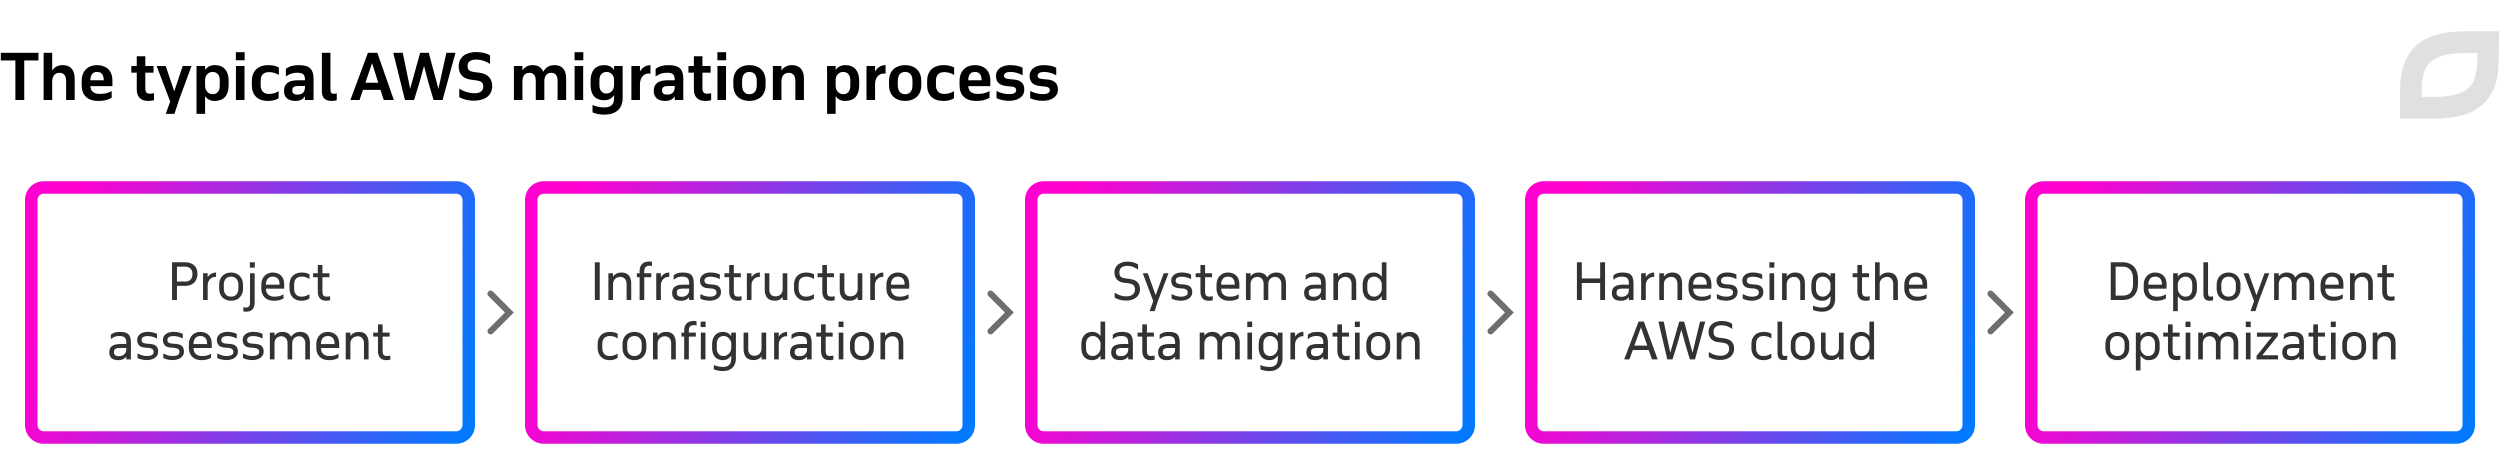
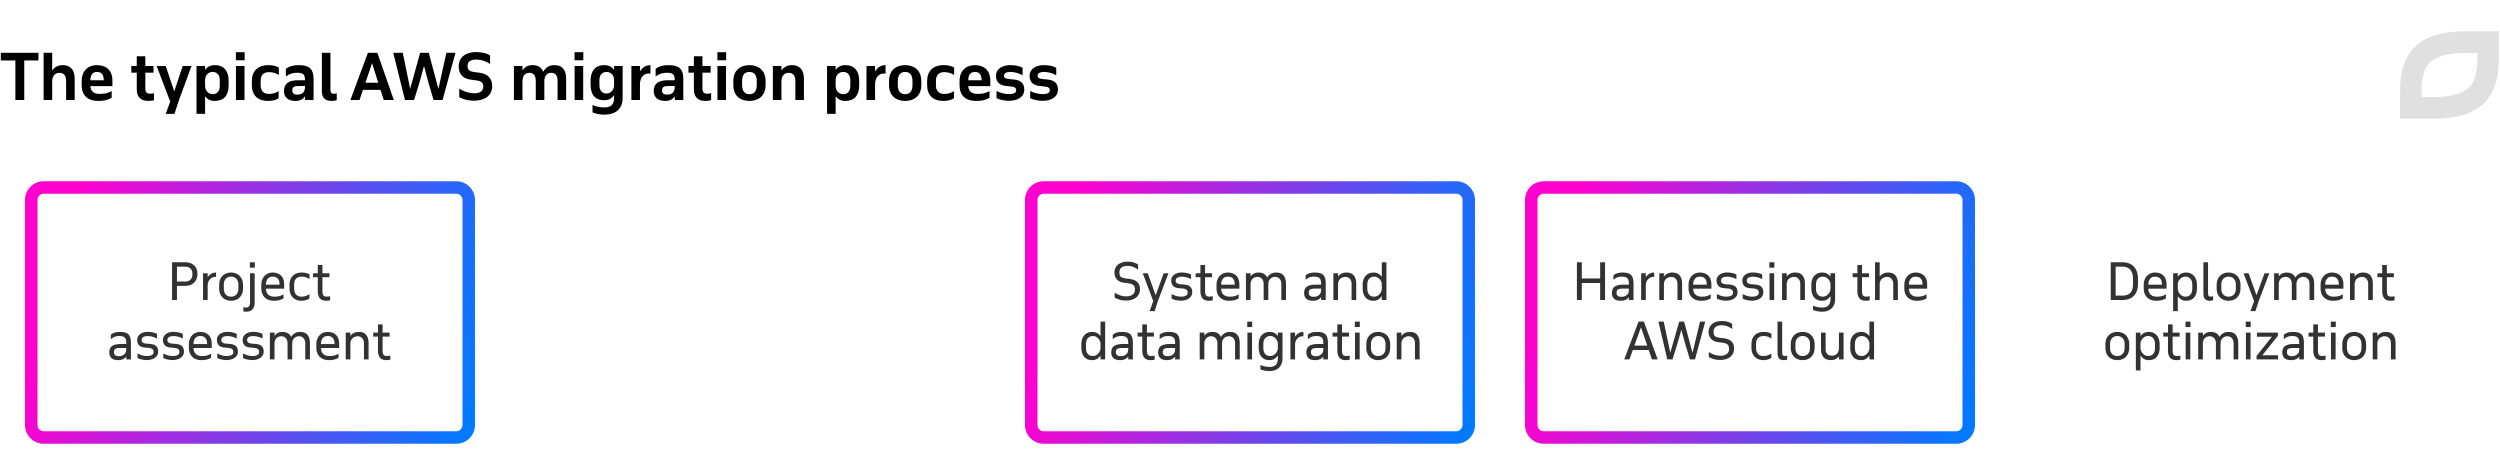
<svg xmlns="http://www.w3.org/2000/svg" width="800" height="150" viewBox="0 0 800 150" fill="none">
  <path d="M12.3 16.9H.26v2.44h4.66V32h2.84V19.34h4.54V16.9zM13.959 32h2.74v-5.9c0-1.84.92-2.8 2.34-2.8 1.3 0 2.12.82 2.12 2.68V32h2.74v-6.78c0-2.8-1.28-4.38-3.82-4.38-1.62 0-2.68.68-3.38 1.74V16.9h-2.74V32zm22.016-6.2c0-3.32-2.04-4.96-4.94-4.96-2.9 0-4.9 1.86-4.9 5.08v1.32c0 3.28 1.92 5.06 5.28 5.06 1.8 0 3-.26 4.32-1v-2.14c-1.48.78-2.56.88-3.88.88-1.74 0-2.82-.74-2.94-2.48h7.06V25.8zm-4.94-2.78c1.44 0 2.14.84 2.16 2.66h-4.28c.04-1.76.76-2.66 2.12-2.66zm10.987.24h1.74v5.34c0 2.36 1.26 3.7 3.66 3.7.62 0 1.4-.1 1.86-.22v-2.24c-.36.1-.86.14-1.26.14-1.06 0-1.52-.42-1.52-1.78v-4.94h2.62v-2.14h-2.62V18h-2.74v3.12h-1.74v2.14zm13.8 13.18l1.46-4.44 4-10.88h-2.82l-2.7 8.1-2.74-8.1h-2.9l4.34 11.38-1.42 3.94h2.78zm7.062 0h2.74V30.8c.66.9 1.62 1.5 3.04 1.5 2.86 0 4.5-1.68 4.5-4.98v-1.5c0-3.08-1.52-4.98-4.42-4.98-1.46 0-2.46.6-3.12 1.54v-1.26h-2.74v15.32zm5.12-13.42c1.44 0 2.32.92 2.32 2.7v1.7c0 1.78-.86 2.72-2.28 2.72s-2.42-1.2-2.42-2.72v-1.84c.04-1.58 1.12-2.56 2.38-2.56zM75.502 32h2.74V21.12h-2.74V32zm-.02-12.72h2.8V16.7h-2.8v2.58zm10.446 1.56c-3.54 0-5.34 2-5.34 5.08v1.32c0 3.2 1.84 5.06 5.2 5.06 1.42 0 2.56-.32 3.38-.86v-2.26c-1.12.66-2.12.88-3.12.88-1.62 0-2.64-.94-2.64-2.72v-1.5c0-1.88 1-2.76 2.66-2.76.96 0 2.04.22 3.16.9v-2.4c-1.06-.56-2.26-.74-3.3-.74zM100.338 32v-6.82c0-3.06-1.36-4.34-4.68-4.34-1.92 0-3.14.42-4.18 1.16v2.48c1.22-.9 2.28-1.2 3.68-1.2 2.08 0 2.42.78 2.44 2.4h-2.2c-3.04 0-4.52 1.06-4.52 3.44 0 1.96 1.28 3.18 3.64 3.18 1.42 0 2.42-.48 3.08-1.48V32h2.74zm-2.74-4.16c0 1.92-1.2 2.44-2.4 2.44-1.12 0-1.66-.44-1.66-1.3 0-1.1.5-1.46 2.2-1.46h1.86v.32zM103 29.1c0 2.22 1.02 3.2 3.12 3.2.56 0 1.22-.1 1.64-.24v-2.22c-.22.1-.58.16-.98.16-.84 0-1.04-.42-1.04-1.64V16.9H103v12.2zm9.127 2.9h2.92l1.1-3.24h5.62l1.04 3.24h3.22l-5.28-15.1h-3.02l-5.6 15.1zm6.94-11.8l1.98 6.28h-4.12l2.14-6.28zm26.68-3.3h-2.9l-2.56 11.52-3.08-11.52h-2.76l-3.2 11.52-2.36-11.52h-3.04l3.74 15.1h2.92l1.72-5.62 1.46-5.28 1.4 5.32 1.66 5.58h2.88l4.12-15.1zm1.215 14.2c1.46.8 3 1.12 4.68 1.12 3.18 0 5.86-1.4 5.86-4.66 0-2.52-1.48-3.96-4.18-4.3l-1.4-.18c-1.68-.22-2.3-.66-2.3-1.98 0-1.4.98-2.04 2.84-2.04 1.52 0 3.08.52 4.36 1.4v-2.72c-1.1-.76-2.86-1.08-4.5-1.08-2.98 0-5.54 1.42-5.54 4.56 0 2.46 1.32 3.92 3.82 4.26l1.5.2c1.84.22 2.54.66 2.54 2.04s-1.02 2.12-2.8 2.12c-1.74 0-3.42-.54-4.88-1.46v2.72zm17.485.9h2.74v-6.04c.04-1.74.84-2.66 2.22-2.66 1.3 0 2.04.82 2.04 2.68V32h2.74v-6.04c.04-1.74.84-2.66 2.22-2.66 1.3 0 2.02.82 2.02 2.68V32h2.74v-6.78c0-2.8-1.18-4.38-3.72-4.38-1.8 0-2.92.86-3.62 2.14-.52-1.38-1.62-2.14-3.38-2.14-1.58 0-2.58.66-3.26 1.68v-1.4h-2.74V32zm19.433 0h2.74V21.12h-2.74V32zm-.02-12.72h2.8V16.7h-2.8v2.58zm15.387 1.84h-2.74v1.24c-.66-.92-1.68-1.52-3.12-1.52-2.9 0-4.4 1.9-4.4 4.98v1.28c0 3.3 1.54 4.98 4.4 4.98 1.46 0 2.46-.66 3.12-1.66v.9c0 1.88-.78 3.06-3.08 3.06-1.18 0-2.6-.24-3.82-.78v2.36c1.02.4 2.14.72 3.78.72 3.72 0 5.86-1.94 5.86-5.28V21.12zm-5.12 1.9c1.2 0 2.22.88 2.38 2.32v1.86c0 1.52-.98 2.72-2.42 2.72-1.42 0-2.28-.94-2.28-2.72v-1.48c0-1.78.9-2.7 2.32-2.7zm7.918 8.98h2.74v-5.14c.06-2 1.16-3.34 2.8-3.34.2 0 .38.02.56.06v-2.74c-1.54 0-2.66.84-3.36 2.04v-1.76h-2.74V32zm16.613 0v-6.82c0-3.06-1.36-4.34-4.68-4.34-1.92 0-3.14.42-4.18 1.16v2.48c1.22-.9 2.28-1.2 3.68-1.2 2.08 0 2.42.78 2.44 2.4h-2.2c-3.04 0-4.52 1.06-4.52 3.44 0 1.96 1.28 3.18 3.64 3.18 1.42 0 2.42-.48 3.08-1.48V32h2.74zm-2.74-4.16c0 1.92-1.2 2.44-2.4 2.44-1.12 0-1.66-.44-1.66-1.3 0-1.1.5-1.46 2.2-1.46h1.86v.32zm4.385-4.58h1.74v5.34c0 2.36 1.26 3.7 3.66 3.7.62 0 1.4-.1 1.86-.22v-2.24c-.36.1-.86.14-1.26.14-1.06 0-1.52-.42-1.52-1.78v-4.94h2.62v-2.14h-2.62V18h-2.74v3.12h-1.74v2.14zm9.281 8.74h2.74V21.12h-2.74V32zm-.02-12.72h2.8V16.7h-2.8v2.58zm5.106 7.96c0 3.4 2.24 5.06 5.14 5.06 2.9 0 5.18-1.66 5.18-5.06v-1.32c0-3.42-2.28-5.08-5.18-5.08s-5.14 1.66-5.14 5.08v1.32zm2.8-1.34c0-1.96.88-2.88 2.34-2.88s2.36.92 2.36 2.88v1.34c0 1.96-.9 2.9-2.36 2.9s-2.34-.94-2.34-2.9V25.9zm9.848 6.1h2.74v-5.9c0-1.84.92-2.8 2.34-2.8 1.3 0 2.12.82 2.12 2.68V32h2.74v-6.78c0-2.8-1.28-4.38-3.82-4.38-1.62 0-2.68.68-3.38 1.74v-1.46h-2.74V32zm17.344 4.44h2.74V30.8c.66.9 1.62 1.5 3.04 1.5 2.86 0 4.5-1.68 4.5-4.98v-1.5c0-3.08-1.52-4.98-4.42-4.98-1.46 0-2.46.6-3.12 1.54v-1.26h-2.74v15.32zm5.12-13.42c1.44 0 2.32.92 2.32 2.7v1.7c0 1.78-.86 2.72-2.28 2.72s-2.42-1.2-2.42-2.72v-1.84c.04-1.58 1.12-2.56 2.38-2.56zm7.497 8.98h2.74v-5.14c.06-2 1.16-3.34 2.8-3.34.2 0 .38.02.56.06v-2.74c-1.54 0-2.66.84-3.36 2.04v-1.76h-2.74V32zm7.216-4.76c0 3.4 2.24 5.06 5.14 5.06 2.9 0 5.18-1.66 5.18-5.06v-1.32c0-3.42-2.28-5.08-5.18-5.08s-5.14 1.66-5.14 5.08v1.32zm2.8-1.34c0-1.96.88-2.88 2.34-2.88s2.36.92 2.36 2.88v1.34c0 1.96-.9 2.9-2.36 2.9s-2.34-.94-2.34-2.9V25.9zm14.727-5.06c-3.54 0-5.34 2-5.34 5.08v1.32c0 3.2 1.84 5.06 5.2 5.06 1.42 0 2.56-.32 3.38-.86v-2.26c-1.12.66-2.12.88-3.12.88-1.62 0-2.64-.94-2.64-2.72v-1.5c0-1.88 1-2.76 2.66-2.76.96 0 2.04.22 3.16.9v-2.4c-1.06-.56-2.26-.74-3.3-.74zm14.871 4.96c0-3.32-2.04-4.96-4.94-4.96-2.9 0-4.9 1.86-4.9 5.08v1.32c0 3.28 1.92 5.06 5.28 5.06 1.8 0 3-.26 4.32-1v-2.14c-1.48.78-2.56.88-3.88.88-1.74 0-2.82-.74-2.94-2.48h7.06V25.8zm-4.94-2.78c1.44 0 2.14.84 2.16 2.66h-4.28c.04-1.76.76-2.66 2.12-2.66zm6.94 8.4c1.04.54 2.76.84 4.02.84 2.28 0 4.86-.94 4.86-3.62 0-2.18-1.36-3.02-3.38-3.2l-1.34-.12c-1.04-.1-1.78-.28-1.78-1.1 0-.78.74-1.2 2.08-1.2 1.24 0 2.72.4 3.88 1.08v-2.42c-.92-.54-2.48-.84-3.98-.84-2.24 0-4.54 1.02-4.54 3.46 0 2.34 1.62 3.06 3.32 3.22l1.4.16c1.1.06 1.74.36 1.74 1.2 0 .86-.9 1.24-2.18 1.24-1.52 0-2.9-.4-4.1-1v2.3zm10.761 0c1.04.54 2.76.84 4.02.84 2.28 0 4.86-.94 4.86-3.62 0-2.18-1.36-3.02-3.38-3.2l-1.34-.12c-1.04-.1-1.78-.28-1.78-1.1 0-.78.74-1.2 2.08-1.2 1.24 0 2.72.4 3.88 1.08v-2.42c-.92-.54-2.48-.84-3.98-.84-2.24 0-4.54 1.02-4.54 3.46 0 2.34 1.62 3.06 3.32 3.22l1.4.16c1.1.06 1.74.36 1.74 1.2 0 .86-.9 1.24-2.18 1.24-1.52 0-2.9-.4-4.1-1v2.3z" fill="#000" />
  <path d="M789.033 10c-14.865 0-21.019 6.423-21.019 19.094l-.014 8.9 10.616.006c14.865 0 21.019-6.423 21.019-19.098l.042-8.902h-10.644zm-.02 6.965l3.716.022-.009 1.915c0 6.638-2.06 8.572-2.736 9.208-2.064 1.939-5.882 2.922-11.349 2.925l-3.71-.021.005-1.92c0-6.635 2.058-8.569 2.735-9.204 2.064-1.939 5.882-2.922 11.348-2.925z" fill="#E0E0E0" />
  <path d="M63.185 87.584c0 .565-.086 1.088-.256 1.568-.16.47-.406.875-.736 1.216a3.41 3.41 0 01-1.232.816c-.491.192-1.067.288-1.728.288h-2.608V96h-1.568V83.92h4.112c.682 0 1.274.101 1.776.304.512.192.933.453 1.264.784.33.33.576.72.736 1.168.16.448.24.917.24 1.408zm-6.56-2.256v4.768h2.528c.48 0 .874-.064 1.184-.192.309-.139.554-.32.736-.544.192-.224.32-.475.384-.752.074-.288.112-.581.112-.88 0-.821-.214-1.424-.64-1.808-.427-.395-1.078-.592-1.952-.592h-2.352zm8.348 2.112h1.488v1.28a3.7 3.7 0 011.104-1.088c.437-.277.96-.416 1.568-.416v1.424a.896.896 0 00-.176-.016.896.896 0 00-.176-.016c-.288 0-.57.07-.848.208-.278.128-.523.31-.736.544-.213.224-.39.496-.528.816a2.97 2.97 0 00-.208 1.024V96h-1.488v-8.56zm5.162 3.76c0-.65.096-1.221.288-1.712.203-.501.475-.917.816-1.248a3.464 3.464 0 011.216-.768c.459-.17.955-.256 1.488-.256.523 0 1.019.085 1.488.256.47.17.875.427 1.216.768.342.33.614.747.816 1.248.203.49.304 1.061.304 1.712v1.056c0 .65-.101 1.227-.304 1.728-.202.49-.474.907-.816 1.248-.341.33-.746.581-1.216.752-.469.17-.965.256-1.488.256-.533 0-1.029-.085-1.488-.256a3.581 3.581 0 01-1.216-.752 3.782 3.782 0 01-.816-1.248c-.192-.501-.288-1.077-.288-1.728V91.2zm1.488 1.136c0 .821.214 1.461.64 1.92.427.448.987.672 1.68.672.694 0 1.254-.224 1.68-.672.438-.459.656-1.099.656-1.92V91.12c0-.821-.218-1.456-.656-1.904-.426-.459-.986-.688-1.68-.688-.693 0-1.253.23-1.68.688-.426.448-.64 1.083-.64 1.904v1.216zm9.872 4.368c0 .95-.213 1.69-.64 2.224-.416.544-1.147.816-2.192.816a2.7 2.7 0 01-.464-.032 3.082 3.082 0 01-.336-.08v-1.36c.085.043.197.075.336.096.128.032.283.048.464.048.523 0 .875-.144 1.056-.432.192-.277.288-.736.288-1.376V87.44h1.488v9.264zM79.96 83.92h1.584v1.744H79.96V83.92zm10.973 8.448h-5.824c.01.821.256 1.456.736 1.904.49.437 1.12.656 1.888.656.266 0 .522-.005.768-.016a5.05 5.05 0 001.44-.336c.245-.107.506-.245.784-.416v1.328c-.47.277-.944.47-1.424.576-.47.117-1.04.176-1.712.176a4.788 4.788 0 01-1.584-.256 3.522 3.522 0 01-1.248-.752 3.657 3.657 0 01-.832-1.248c-.203-.501-.304-1.077-.304-1.728V91.2c0-.608.09-1.157.272-1.648.181-.49.432-.907.752-1.248.33-.352.714-.619 1.152-.8a3.698 3.698 0 011.472-.288c.522 0 1.008.08 1.456.24a3.082 3.082 0 011.936 1.888c.181.48.272 1.045.272 1.696v1.328zm-3.664-3.84c-.694 0-1.227.23-1.6.688-.374.448-.56 1.077-.56 1.888h4.336v-.144c0-.821-.192-1.43-.576-1.824-.374-.405-.907-.608-1.6-.608zm9.287-1.312c.96 0 1.787.192 2.48.576v1.536a4.214 4.214 0 00-2.496-.8c-.768 0-1.365.219-1.792.656-.416.427-.624 1.072-.624 1.936v1.216c0 .821.208 1.461.624 1.92.416.448.992.672 1.728.672.406 0 .811-.059 1.216-.176.406-.117.848-.325 1.328-.624v1.408a3.88 3.88 0 01-1.12.512 5.068 5.068 0 01-1.456.192c-.565 0-1.082-.09-1.552-.272a3.656 3.656 0 01-1.216-.8 3.687 3.687 0 01-.768-1.264 4.727 4.727 0 01-.272-1.648V91.2a5.2 5.2 0 01.224-1.552c.16-.49.4-.912.72-1.264.32-.363.726-.645 1.216-.848.502-.213 1.088-.32 1.76-.32zm3.616.224h1.52V84.8h1.488v2.64h2.24v1.264h-2.24v4.4c0 .64.091 1.104.272 1.392.192.277.555.416 1.088.416.16 0 .352-.01.576-.032a2.23 2.23 0 00.528-.096v1.296a4.445 4.445 0 01-1.216.16c-.981 0-1.685-.272-2.112-.816-.416-.555-.624-1.296-.624-2.224v-4.496h-1.52V87.44zM40.407 115v-.928a2.529 2.529 0 01-1.072.88c-.427.192-.923.288-1.488.288-.992 0-1.718-.213-2.176-.64-.459-.437-.688-1.045-.688-1.824 0-.96.304-1.648.912-2.064.618-.416 1.536-.624 2.752-.624h1.76v-.288a5.02 5.02 0 00-.08-.944 1.539 1.539 0 00-.32-.72c-.16-.203-.39-.352-.688-.448-.288-.107-.672-.16-1.152-.16-.566 0-1.05.08-1.456.24-.406.149-.822.416-1.248.8v-1.456c.17-.139.346-.261.528-.368a3.18 3.18 0 01.608-.272c.234-.085.496-.149.784-.192.298-.043.65-.064 1.056-.064.672 0 1.226.069 1.664.208.448.128.8.336 1.056.624.266.288.453.656.56 1.104.117.437.176.96.176 1.568V115h-1.488zm0-3.648h-1.84c-.395 0-.726.021-.992.064a1.757 1.757 0 00-.656.224.847.847 0 00-.352.416 2.034 2.034 0 00-.096.672c0 .832.517 1.248 1.552 1.248.266 0 .538-.032.816-.096.288-.075.544-.197.768-.368.234-.171.426-.389.576-.656.15-.277.224-.624.224-1.04v-.464zm3.597 1.744c.49.245.976.448 1.456.608.49.149 1.019.224 1.584.224.63 0 1.136-.101 1.52-.304.395-.203.592-.539.592-1.008 0-.459-.17-.784-.512-.976-.33-.203-.757-.315-1.28-.336l-.848-.064a5.067 5.067 0 01-.992-.16 2.507 2.507 0 01-.832-.4 2.176 2.176 0 01-.576-.752c-.15-.32-.224-.715-.224-1.184 0-.405.09-.763.272-1.072a2.46 2.46 0 01.72-.8 3.038 3.038 0 011.04-.496c.395-.117.8-.176 1.216-.176.661 0 1.248.059 1.76.176.523.117.97.277 1.344.48v1.488a5.642 5.642 0 00-1.536-.608 6.13 6.13 0 00-1.408-.192c-.63 0-1.12.107-1.472.32-.341.203-.512.523-.512.96 0 .235.053.427.16.576.107.139.245.251.416.336.17.075.363.133.576.176.213.032.427.053.64.064l.96.08c.363.032.699.096 1.008.192.31.085.576.224.8.416.235.192.416.443.544.752.128.299.192.667.192 1.104 0 .48-.112.891-.336 1.232a2.854 2.854 0 01-.864.848 3.887 3.887 0 01-1.168.464c-.427.107-.848.16-1.264.16a6.33 6.33 0 01-.752-.048 11.906 11.906 0 01-.816-.128 5.79 5.79 0 01-.768-.208 4.576 4.576 0 01-.64-.272v-1.472zm8.25 0c.49.245.976.448 1.456.608.49.149 1.019.224 1.584.224.63 0 1.136-.101 1.52-.304.395-.203.592-.539.592-1.008 0-.459-.17-.784-.512-.976-.33-.203-.757-.315-1.28-.336l-.848-.064a5.067 5.067 0 01-.992-.16 2.507 2.507 0 01-.832-.4 2.176 2.176 0 01-.576-.752c-.15-.32-.224-.715-.224-1.184 0-.405.09-.763.272-1.072a2.46 2.46 0 01.72-.8 3.038 3.038 0 011.04-.496c.395-.117.8-.176 1.216-.176.661 0 1.248.059 1.76.176.523.117.97.277 1.344.48v1.488a5.642 5.642 0 00-1.536-.608 6.13 6.13 0 00-1.408-.192c-.63 0-1.12.107-1.472.32-.341.203-.512.523-.512.96 0 .235.053.427.16.576.107.139.245.251.416.336.17.075.363.133.576.176.213.032.427.053.64.064l.96.08c.363.032.699.096 1.008.192.31.085.576.224.8.416.235.192.416.443.544.752.128.299.192.667.192 1.104 0 .48-.112.891-.336 1.232a2.854 2.854 0 01-.864.848 3.887 3.887 0 01-1.168.464c-.427.107-.848.16-1.264.16a6.33 6.33 0 01-.752-.048 11.906 11.906 0 01-.816-.128 5.79 5.79 0 01-.768-.208 4.576 4.576 0 01-.64-.272v-1.472zm15.498-1.728h-5.824c.01.821.256 1.456.736 1.904.49.437 1.12.656 1.888.656.267 0 .523-.005.768-.016a5.004 5.004 0 001.44-.336c.245-.107.507-.245.784-.416v1.328c-.47.277-.944.469-1.424.576-.47.117-1.04.176-1.712.176a4.78 4.78 0 01-1.584-.256 3.522 3.522 0 01-1.248-.752 3.653 3.653 0 01-.832-1.248c-.203-.501-.304-1.077-.304-1.728V110.2c0-.608.09-1.157.272-1.648a3.64 3.64 0 01.752-1.248c.33-.352.715-.619 1.152-.8a3.698 3.698 0 011.472-.288c.523 0 1.008.08 1.456.24a3.078 3.078 0 011.936 1.888c.181.48.272 1.045.272 1.696v1.328zm-3.664-3.84c-.693 0-1.227.229-1.6.688-.373.448-.56 1.077-.56 1.888h4.336v-.144c0-.821-.192-1.429-.576-1.824-.373-.405-.907-.608-1.6-.608zm5.432 5.568c.49.245.976.448 1.456.608.49.149 1.018.224 1.584.224.629 0 1.136-.101 1.52-.304.394-.203.592-.539.592-1.008 0-.459-.171-.784-.512-.976-.331-.203-.758-.315-1.28-.336l-.848-.064a5.067 5.067 0 01-.992-.16 2.507 2.507 0 01-.832-.4 2.176 2.176 0 01-.576-.752c-.15-.32-.224-.715-.224-1.184 0-.405.09-.763.272-1.072a2.46 2.46 0 01.72-.8 3.038 3.038 0 011.04-.496c.394-.117.8-.176 1.216-.176.66 0 1.248.059 1.76.176.522.117.97.277 1.344.48v1.488a5.642 5.642 0 00-1.536-.608 6.13 6.13 0 00-1.408-.192c-.63 0-1.12.107-1.472.32-.342.203-.512.523-.512.96 0 .235.053.427.16.576.106.139.245.251.416.336.17.075.362.133.576.176.213.032.426.053.64.064l.96.08c.362.032.698.096 1.008.192.309.085.576.224.8.416.234.192.416.443.544.752.128.299.192.667.192 1.104 0 .48-.112.891-.336 1.232a2.854 2.854 0 01-.864.848 3.887 3.887 0 01-1.168.464c-.427.107-.848.16-1.264.16a6.33 6.33 0 01-.752-.048 11.906 11.906 0 01-.816-.128 5.79 5.79 0 01-.768-.208 4.576 4.576 0 01-.64-.272v-1.472zm8.25 0c.49.245.976.448 1.456.608.49.149 1.018.224 1.584.224.629 0 1.136-.101 1.52-.304.394-.203.592-.539.592-1.008 0-.459-.171-.784-.512-.976-.331-.203-.758-.315-1.28-.336l-.848-.064a5.067 5.067 0 01-.992-.16 2.507 2.507 0 01-.832-.4 2.176 2.176 0 01-.576-.752c-.15-.32-.224-.715-.224-1.184 0-.405.09-.763.272-1.072a2.46 2.46 0 01.72-.8 3.038 3.038 0 011.04-.496c.394-.117.8-.176 1.216-.176.66 0 1.248.059 1.76.176.522.117.97.277 1.344.48v1.488a5.642 5.642 0 00-1.536-.608 6.13 6.13 0 00-1.408-.192c-.63 0-1.12.107-1.472.32-.342.203-.512.523-.512.96 0 .235.053.427.16.576.106.139.245.251.416.336.17.075.362.133.576.176.213.032.426.053.64.064l.96.08c.362.032.698.096 1.008.192.309.085.576.224.8.416.234.192.416.443.544.752.128.299.192.667.192 1.104 0 .48-.112.891-.336 1.232a2.854 2.854 0 01-.864.848 3.887 3.887 0 01-1.168.464c-.427.107-.848.16-1.264.16a6.33 6.33 0 01-.752-.048 11.906 11.906 0 01-.816-.128 5.79 5.79 0 01-.768-.208 4.576 4.576 0 01-.64-.272v-1.472zm8.586-6.656h1.488v1.008a3.179 3.179 0 011.024-.896c.416-.224.917-.336 1.504-.336.704 0 1.285.139 1.744.416a2.62 2.62 0 011.04 1.184 3.31 3.31 0 011.152-1.152c.48-.299 1.056-.448 1.728-.448 1.077 0 1.866.315 2.368.944.512.629.768 1.504.768 2.624V115h-1.488v-5.104c0-.405-.06-.752-.176-1.04a1.815 1.815 0 00-.448-.704 1.582 1.582 0 00-.64-.416 2.282 2.282 0 00-.752-.128c-.3 0-.582.053-.848.16a2.119 2.119 0 00-.688.464 2.117 2.117 0 00-.464.736c-.107.299-.16.64-.16 1.024V115H92.02v-5.104c0-.405-.06-.752-.176-1.04a1.815 1.815 0 00-.448-.704 1.582 1.582 0 00-.64-.416 2.282 2.282 0 00-.752-.128c-.288 0-.566.053-.832.16-.256.096-.48.24-.672.432a2.15 2.15 0 00-.464.72 2.648 2.648 0 00-.192.96V115h-1.488v-8.56zm22.177 4.928h-5.824c.011.821.256 1.456.736 1.904.491.437 1.12.656 1.888.656.267 0 .523-.005.768-.016a4.98 4.98 0 001.44-.336c.246-.107.507-.245.784-.416v1.328a4.89 4.89 0 01-1.424.576c-.469.117-1.04.176-1.712.176a4.783 4.783 0 01-1.584-.256 3.522 3.522 0 01-1.248-.752 3.657 3.657 0 01-.832-1.248c-.202-.501-.304-1.077-.304-1.728V110.2c0-.608.091-1.157.272-1.648.182-.491.432-.907.752-1.248a3.301 3.301 0 011.152-.8 3.699 3.699 0 011.472-.288c.523 0 1.008.08 1.456.24.448.149.838.384 1.168.704.331.309.587.704.768 1.184.182.48.272 1.045.272 1.696v1.328zm-3.664-3.84c-.693 0-1.226.229-1.6.688-.373.448-.56 1.077-.56 1.888h4.336v-.144c0-.821-.192-1.429-.576-1.824-.373-.405-.906-.608-1.6-.608zm5.768-1.088h1.488v1.072c.299-.405.667-.72 1.104-.944.448-.235.976-.352 1.584-.352 1.077 0 1.867.315 2.368.944.512.629.768 1.504.768 2.624V115h-1.488v-5.104c0-.405-.059-.752-.176-1.04a1.818 1.818 0 00-.448-.704 1.582 1.582 0 00-.64-.416 2.28 2.28 0 00-.752-.128c-.288 0-.571.053-.848.16a2.13 2.13 0 00-.736.432 2.302 2.302 0 00-.528.72 2.446 2.446 0 00-.208.96V115h-1.488v-8.56zm8.792 0h1.52v-2.64h1.488v2.64h2.24v1.264h-2.24v4.4c0 .64.09 1.104.272 1.392.192.277.554.416 1.088.416.16 0 .352-.011.576-.032.234-.021.41-.053.528-.096v1.296a4.445 4.445 0 01-1.216.16c-.982 0-1.686-.272-2.112-.816-.416-.555-.624-1.296-.624-2.224v-4.496h-1.52v-1.264z" fill="#323232" />
  <path d="M14 62h132v-4H14v4zm134 2v72h4V64h-4zm-2 74H14v4h132v-4zm-134-2V64H8v72h4zm2 2a2 2 0 01-2-2H8a6 6 0 006 6v-4zm134-2a2 2 0 01-2 2v4a6 6 0 006-6h-4zm-2-74a2 2 0 012 2h4a6 6 0 00-6-6v4zM14 58a6 6 0 00-6 6h4a2 2 0 012-2v-4z" fill="url(#a3ca568ee9518c6f1c1eed02cae7dfbb)" />
-   <path d="M191.914 96h-1.568V83.92h1.568V96zm2.77-8.56h1.488v1.072c.298-.405.666-.72 1.104-.944.448-.235.976-.352 1.584-.352 1.077 0 1.866.315 2.368.944.512.63.768 1.504.768 2.624V96h-1.488v-5.104c0-.405-.059-.752-.176-1.04a1.82 1.82 0 00-.448-.704 1.592 1.592 0 00-.64-.416 2.278 2.278 0 00-.752-.128c-.288 0-.571.053-.848.16a2.12 2.12 0 00-.736.432c-.214.192-.39.432-.528.72a2.431 2.431 0 00-.208.96V96h-1.488v-8.56zm9.112 0h.88v-.704c0-.95.261-1.69.784-2.224.522-.544 1.312-.816 2.368-.816.192 0 .346.01.464.032.117.021.229.048.336.08v1.36a1.164 1.164 0 00-.336-.096 1.94 1.94 0 00-.464-.048c-.523 0-.934.144-1.232.432-.288.277-.432.736-.432 1.376v.608h2.24v1.264h-2.24V96h-1.488v-7.296h-.88V87.44zm6.2 0h1.488v1.28c.299-.448.667-.81 1.104-1.088.438-.277.96-.416 1.568-.416v1.424a.894.894 0 00-.176-.016.894.894 0 00-.176-.016c-.288 0-.57.07-.848.208-.277.128-.522.31-.736.544a2.774 2.774 0 00-.528.816c-.128.32-.197.661-.208 1.024V96h-1.488v-8.56zm10.52 8.56v-.928a2.532 2.532 0 01-1.072.88c-.427.192-.923.288-1.488.288-.992 0-1.717-.213-2.176-.64-.459-.437-.688-1.045-.688-1.824 0-.96.304-1.648.912-2.064.619-.416 1.536-.624 2.752-.624h1.76V90.8c0-.352-.027-.667-.08-.944a1.536 1.536 0 00-.32-.72c-.16-.203-.389-.352-.688-.448-.288-.107-.672-.16-1.152-.16-.565 0-1.051.08-1.456.24-.405.15-.821.416-1.248.8v-1.456c.171-.139.347-.261.528-.368.181-.107.384-.197.608-.272.235-.085.496-.15.784-.192a7.577 7.577 0 011.056-.064c.672 0 1.227.07 1.664.208.448.128.8.336 1.056.624.267.288.453.656.56 1.104.117.437.176.96.176 1.568V96h-1.488zm0-3.648h-1.84a6.43 6.43 0 00-.992.064 1.756 1.756 0 00-.656.224.847.847 0 00-.352.416 2.036 2.036 0 00-.096.672c0 .832.517 1.248 1.552 1.248.267 0 .539-.032.816-.096.288-.075.544-.197.768-.368.235-.17.427-.39.576-.656.149-.277.224-.624.224-1.04v-.464zm3.597 1.744c.491.245.976.448 1.456.608a5.42 5.42 0 001.584.224c.63 0 1.136-.101 1.52-.304.395-.203.592-.539.592-1.008 0-.459-.17-.784-.512-.976-.33-.203-.757-.315-1.28-.336l-.848-.064a5.071 5.071 0 01-.992-.16 2.517 2.517 0 01-.832-.4 2.19 2.19 0 01-.576-.752c-.149-.32-.224-.715-.224-1.184 0-.405.091-.763.272-1.072a2.48 2.48 0 01.72-.8c.299-.224.646-.39 1.04-.496.395-.117.8-.176 1.216-.176a7.92 7.92 0 011.76.176c.523.117.971.277 1.344.48v1.488a5.633 5.633 0 00-1.536-.608 6.124 6.124 0 00-1.408-.192c-.629 0-1.12.107-1.472.32-.341.203-.512.523-.512.96 0 .235.054.427.16.576.107.139.246.25.416.336.171.075.363.133.576.176.214.032.427.053.64.064l.96.08c.363.032.699.096 1.008.192.31.085.576.224.8.416.235.192.416.443.544.752.128.299.192.667.192 1.104 0 .48-.112.89-.336 1.232a2.85 2.85 0 01-.864.848 3.876 3.876 0 01-1.168.464c-.426.107-.848.16-1.264.16-.234 0-.485-.016-.752-.048a11.856 11.856 0 01-.816-.128 5.85 5.85 0 01-.768-.208 4.665 4.665 0 01-.64-.272v-1.472zm7.706-6.656h1.52V84.8h1.488v2.64h2.24v1.264h-2.24v4.4c0 .64.091 1.104.272 1.392.192.277.555.416 1.088.416.16 0 .352-.01.576-.032a2.23 2.23 0 00.528-.096v1.296a4.436 4.436 0 01-1.216.16c-.981 0-1.685-.272-2.112-.816-.416-.555-.624-1.296-.624-2.224v-4.496h-1.52V87.44zm7.177 0h1.488v1.28c.299-.448.667-.81 1.104-1.088.438-.277.96-.416 1.568-.416v1.424a.894.894 0 00-.176-.016.894.894 0 00-.176-.016c-.288 0-.57.07-.848.208-.277.128-.522.31-.736.544a2.774 2.774 0 00-.528.816c-.128.32-.197.661-.208 1.024V96h-1.488v-8.56zM251.945 96h-1.488v-.992a3.12 3.12 0 01-1.04.896c-.405.213-.896.32-1.472.32-1.088 0-1.899-.31-2.432-.928-.533-.63-.8-1.51-.8-2.64V87.44h1.488v5.264c0 .405.053.747.16 1.024.117.267.267.485.448.656.192.16.411.277.656.352.245.064.496.096.752.096.299 0 .581-.053.848-.16a2.17 2.17 0 00.72-.448c.203-.203.363-.453.48-.752.128-.299.192-.64.192-1.024V87.44h1.488V96zm6.056-8.784c.96 0 1.786.192 2.48.576v1.536a4.218 4.218 0 00-1.264-.624 4.414 4.414 0 00-1.232-.176c-.768 0-1.366.219-1.792.656-.416.427-.624 1.072-.624 1.936v1.216c0 .821.208 1.461.624 1.92.416.448.992.672 1.728.672.405 0 .81-.059 1.216-.176.405-.117.848-.325 1.328-.624v1.408c-.31.213-.683.384-1.12.512a5.07 5.07 0 01-1.456.192 4.27 4.27 0 01-1.552-.272 3.646 3.646 0 01-1.216-.8 3.678 3.678 0 01-.768-1.264 4.711 4.711 0 01-.272-1.648V91.2c0-.555.074-1.072.224-1.552.16-.49.4-.912.72-1.264a3.24 3.24 0 011.216-.848c.501-.213 1.088-.32 1.76-.32zm3.615.224h1.52V84.8h1.488v2.64h2.24v1.264h-2.24v4.4c0 .64.091 1.104.272 1.392.192.277.555.416 1.088.416.16 0 .352-.01.576-.032a2.23 2.23 0 00.528-.096v1.296a4.436 4.436 0 01-1.216.16c-.981 0-1.685-.272-2.112-.816-.416-.555-.624-1.296-.624-2.224v-4.496h-1.52V87.44zM275.945 96h-1.488v-.992a3.12 3.12 0 01-1.04.896c-.405.213-.896.32-1.472.32-1.088 0-1.899-.31-2.432-.928-.533-.63-.8-1.51-.8-2.64V87.44h1.488v5.264c0 .405.053.747.16 1.024.117.267.267.485.448.656.192.16.411.277.656.352.245.064.496.096.752.096.299 0 .581-.053.848-.16a2.17 2.17 0 00.72-.448c.203-.203.363-.453.48-.752.128-.299.192-.64.192-1.024V87.44h1.488V96zm2.536-8.56h1.488v1.28c.298-.448.666-.81 1.104-1.088.437-.277.96-.416 1.568-.416v1.424a.901.901 0 00-.176-.016.901.901 0 00-.176-.016c-.288 0-.571.07-.848.208-.278.128-.523.31-.736.544-.214.224-.39.496-.528.816-.128.32-.198.661-.208 1.024V96h-1.488v-8.56zm12.474 4.928h-5.824c.011.821.256 1.456.736 1.904.491.437 1.12.656 1.888.656.267 0 .523-.005.768-.016a5.018 5.018 0 001.44-.336c.245-.107.507-.245.784-.416v1.328c-.469.277-.944.47-1.424.576-.469.117-1.04.176-1.712.176a4.791 4.791 0 01-1.584-.256 3.522 3.522 0 01-1.248-.752 3.663 3.663 0 01-.832-1.248c-.203-.501-.304-1.077-.304-1.728V91.2c0-.608.091-1.157.272-1.648.181-.49.432-.907.752-1.248a3.305 3.305 0 011.152-.8 3.699 3.699 0 011.472-.288c.523 0 1.008.08 1.456.24.448.15.837.384 1.168.704.331.31.587.704.768 1.184.181.48.272 1.045.272 1.696v1.328zm-3.664-3.84c-.693 0-1.227.23-1.6.688-.373.448-.56 1.077-.56 1.888h4.336v-.144c0-.821-.192-1.43-.576-1.824-.373-.405-.907-.608-1.6-.608zm-92.119 17.688c.96 0 1.787.192 2.48.576v1.536a4.192 4.192 0 00-2.496-.8c-.768 0-1.365.219-1.792.656-.416.427-.624 1.072-.624 1.936v1.216c0 .821.208 1.461.624 1.92.416.448.992.672 1.728.672.406 0 .811-.059 1.216-.176.406-.117.848-.325 1.328-.624v1.408a3.876 3.876 0 01-1.12.512 5.065 5.065 0 01-1.456.192 4.284 4.284 0 01-1.552-.272 3.671 3.671 0 01-1.216-.8 3.706 3.706 0 01-.768-1.264 4.736 4.736 0 01-.272-1.648V110.2c0-.555.075-1.072.224-1.552.16-.491.4-.912.72-1.264.32-.363.726-.645 1.216-.848.502-.213 1.088-.32 1.76-.32zm4.034 3.984c0-.651.096-1.221.288-1.712.202-.501.474-.917.816-1.248a3.47 3.47 0 011.216-.768 4.22 4.22 0 011.488-.256c.522 0 1.018.085 1.488.256.469.171.874.427 1.216.768.341.331.613.747.816 1.248.202.491.304 1.061.304 1.712v1.056c0 .651-.102 1.227-.304 1.728a3.786 3.786 0 01-.816 1.248 3.396 3.396 0 01-1.216.752c-.47.171-.966.256-1.488.256a4.22 4.22 0 01-1.488-.256 3.578 3.578 0 01-1.216-.752 3.754 3.754 0 01-.816-1.248c-.192-.501-.288-1.077-.288-1.728V110.2zm1.488 1.136c0 .821.213 1.461.64 1.92.426.448.986.672 1.68.672.693 0 1.253-.224 1.68-.672.437-.459.656-1.099.656-1.92v-1.216c0-.821-.219-1.456-.656-1.904-.427-.459-.987-.688-1.68-.688-.694 0-1.254.229-1.68.688-.427.448-.64 1.083-.64 1.904v1.216zm8.255-4.896h1.488v1.072c.299-.405.667-.72 1.104-.944.448-.235.976-.352 1.584-.352 1.078 0 1.867.315 2.368.944.512.629.768 1.504.768 2.624V115h-1.488v-5.104c0-.405-.058-.752-.176-1.04a1.807 1.807 0 00-.448-.704 1.575 1.575 0 00-.64-.416 2.28 2.28 0 00-.752-.128c-.288 0-.57.053-.848.16-.277.096-.522.24-.736.432a2.302 2.302 0 00-.528.72 2.446 2.446 0 00-.208.96V115h-1.488v-8.56zm9.112 0h.88v-.704c0-.949.262-1.691.784-2.224.523-.544 1.312-.816 2.368-.816.192 0 .347.011.464.032.118.021.23.048.336.08v1.36a1.127 1.127 0 00-.336-.096 1.934 1.934 0 00-.464-.048c-.522 0-.933.144-1.232.432-.288.277-.432.736-.432 1.376v.608h2.24v1.264h-2.24V115h-1.488v-7.296h-.88v-1.264zm6.201 0h1.488V115h-1.488v-8.56zm-.048-3.52h1.584v1.744h-1.584v-1.744zm11.279 11.776c0 .565-.085 1.093-.256 1.584-.17.491-.426.917-.768 1.28a3.358 3.358 0 01-1.312.864c-.522.213-1.141.32-1.856.32a7.266 7.266 0 01-1.52-.16 7.62 7.62 0 01-1.36-.384v-1.392c.491.213.998.368 1.52.464.534.096.998.144 1.392.144.523 0 .955-.069 1.296-.208.342-.139.614-.331.816-.576.203-.245.347-.544.432-.896a4.65 4.65 0 00.128-1.136v-.864c-.288.437-.645.8-1.072 1.088-.426.277-.949.416-1.568.416-1.141 0-2.01-.357-2.608-1.072-.586-.725-.88-1.696-.88-2.912V110.2c0-.565.07-1.088.208-1.568.15-.491.368-.912.656-1.264a3.102 3.102 0 011.104-.848c.438-.203.944-.304 1.52-.304.608 0 1.126.123 1.552.368.438.245.8.571 1.088.976v-1.12h1.488v8.256zm-3.888-7.168c-.693 0-1.242.229-1.648.688-.394.448-.592 1.083-.592 1.904v1.216c0 .821.192 1.461.576 1.92.395.448.939.672 1.632.672.342 0 .656-.075.944-.224.299-.149.555-.347.768-.592.224-.245.4-.523.528-.832.128-.309.192-.624.192-.944V109.8a2.42 2.42 0 00-.288-.88 2.419 2.419 0 00-.544-.72 2.287 2.287 0 00-.736-.496 2.048 2.048 0 00-.832-.176zM245.179 115h-1.488v-.992a3.123 3.123 0 01-1.04.896c-.405.213-.896.32-1.472.32-1.088 0-1.898-.309-2.432-.928-.533-.629-.8-1.509-.8-2.64v-5.216h1.488v5.264c0 .405.054.747.16 1.024.118.267.267.485.448.656.192.16.411.277.656.352.246.064.496.096.752.096.299 0 .582-.053.848-.16.278-.107.518-.256.72-.448.203-.203.363-.453.48-.752a2.58 2.58 0 00.192-1.024v-5.008h1.488V115zm2.536-8.56h1.488v1.28a3.703 3.703 0 011.104-1.088c.437-.277.96-.416 1.568-.416v1.424a.872.872 0 00-.176-.016.872.872 0 00-.176-.016c-.288 0-.571.069-.848.208a2.273 2.273 0 00-.736.544 2.774 2.774 0 00-.528.816c-.128.32-.197.661-.208 1.024v4.8h-1.488v-8.56zm10.52 8.56v-.928a2.53 2.53 0 01-1.072.88c-.427.192-.923.288-1.488.288-.992 0-1.717-.213-2.176-.64-.459-.437-.688-1.045-.688-1.824 0-.96.304-1.648.912-2.064.619-.416 1.536-.624 2.752-.624h1.76v-.288c0-.352-.027-.667-.08-.944a1.536 1.536 0 00-.32-.72c-.16-.203-.389-.352-.688-.448-.288-.107-.672-.16-1.152-.16-.565 0-1.051.08-1.456.24-.405.149-.821.416-1.248.8v-1.456c.171-.139.347-.261.528-.368.181-.107.384-.197.608-.272a4.07 4.07 0 01.784-.192 7.531 7.531 0 011.056-.064c.672 0 1.227.069 1.664.208.448.128.8.336 1.056.624.267.288.453.656.56 1.104.117.437.176.96.176 1.568V115h-1.488zm0-3.648h-1.84c-.395 0-.725.021-.992.064a1.756 1.756 0 00-.656.224.849.849 0 00-.352.416 2.034 2.034 0 00-.096.672c0 .832.517 1.248 1.552 1.248.267 0 .539-.032.816-.096.288-.075.544-.197.768-.368.235-.171.427-.389.576-.656.149-.277.224-.624.224-1.04v-.464zm2.975-4.912h1.52v-2.64h1.488v2.64h2.24v1.264h-2.24v4.4c0 .64.091 1.104.272 1.392.192.277.555.416 1.088.416.16 0 .352-.011.576-.032.235-.021.411-.053.528-.096v1.296a4.445 4.445 0 01-1.216.16c-.981 0-1.685-.272-2.112-.816-.416-.555-.624-1.296-.624-2.224v-4.496h-1.52v-1.264zm7.177 0h1.488V115h-1.488v-8.56zm-.048-3.52h1.584v1.744h-1.584v-1.744zm3.663 7.28c0-.651.096-1.221.288-1.712a3.59 3.59 0 01.816-1.248 3.48 3.48 0 011.216-.768 4.229 4.229 0 011.488-.256 4.31 4.31 0 011.488.256c.47.171.875.427 1.216.768.342.331.614.747.816 1.248.203.491.304 1.061.304 1.712v1.056c0 .651-.101 1.227-.304 1.728a3.754 3.754 0 01-.816 1.248 3.379 3.379 0 01-1.216.752 4.31 4.31 0 01-1.488.256 4.229 4.229 0 01-1.488-.256 3.588 3.588 0 01-1.216-.752 3.786 3.786 0 01-.816-1.248c-.192-.501-.288-1.077-.288-1.728V110.2zm1.488 1.136c0 .821.214 1.461.64 1.92.427.448.987.672 1.68.672.694 0 1.254-.224 1.68-.672.438-.459.656-1.099.656-1.92v-1.216c0-.821-.218-1.456-.656-1.904-.426-.459-.986-.688-1.68-.688-.693 0-1.253.229-1.68.688-.426.448-.64 1.083-.64 1.904v1.216zm8.256-4.896h1.488v1.072c.299-.405.667-.72 1.104-.944.448-.235.976-.352 1.584-.352 1.078 0 1.867.315 2.368.944.512.629.768 1.504.768 2.624V115h-1.488v-5.104c0-.405-.058-.752-.176-1.04a1.807 1.807 0 00-.448-.704 1.575 1.575 0 00-.64-.416 2.28 2.28 0 00-.752-.128c-.288 0-.57.053-.848.16-.277.096-.522.24-.736.432a2.302 2.302 0 00-.528.72 2.446 2.446 0 00-.208.96V115h-1.488v-8.56z" fill="#323232" />
-   <path d="M174 62h132v-4H174v4zm134 2v72h4V64h-4zm-2 74H174v4h132v-4zm-134-2V64h-4v72h4zm2 2a2 2 0 01-2-2h-4a6 6 0 006 6v-4zm134-2a2 2 0 01-2 2v4a6 6 0 006-6h-4zm-2-74a2 2 0 012 2h4a6 6 0 00-6-6v4zm-132-4a6 6 0 00-6 6h4a2 2 0 012-2v-4z" fill="url(#9560182a1d29fc88c876944fbeef52ca)" />
  <path d="M356.693 93.632a9.034 9.034 0 001.76.88 6.15 6.15 0 002.016.32c.843 0 1.504-.197 1.984-.592.491-.395.736-.917.736-1.568 0-.352-.048-.645-.144-.88a1.3 1.3 0 00-.432-.608c-.203-.16-.469-.283-.8-.368a7.348 7.348 0 00-1.216-.224l-.8-.096a4.929 4.929 0 01-1.312-.32 3.254 3.254 0 01-.992-.672 3.009 3.009 0 01-.64-1.008 3.786 3.786 0 01-.224-1.344c0-.544.107-1.03.32-1.456.213-.427.507-.784.88-1.072a3.987 3.987 0 011.312-.656c.501-.16 1.04-.24 1.616-.24.768 0 1.419.08 1.952.24.533.16 1.024.39 1.472.688v1.616a7.816 7.816 0 00-1.6-.864 4.823 4.823 0 00-1.776-.32c-.843 0-1.488.176-1.936.528-.437.341-.656.864-.656 1.568 0 .341.037.624.112.848.075.224.197.41.368.56.181.139.421.25.72.336a7.32 7.32 0 001.12.208l.8.096c.501.064.96.165 1.376.304.427.139.795.341 1.104.608.309.256.549.581.72.976.171.395.256.875.256 1.44 0 .587-.117 1.11-.352 1.568a3.234 3.234 0 01-.944 1.136 4.338 4.338 0 01-1.408.688 6.452 6.452 0 01-1.744.224 7.652 7.652 0 01-1.92-.224 7.767 7.767 0 01-1.728-.704v-1.616zm11.193 5.92l1.152-3.2-3.36-8.912h1.616l2.512 7.04 2.576-7.04h1.536L370.654 96h-.016l-1.152 3.552h-1.6zm7.024-5.456c.491.245.976.448 1.456.608a5.42 5.42 0 001.584.224c.63 0 1.136-.101 1.52-.304.395-.203.592-.539.592-1.008 0-.459-.17-.784-.512-.976-.33-.203-.757-.315-1.28-.336l-.848-.064a5.071 5.071 0 01-.992-.16 2.517 2.517 0 01-.832-.4 2.19 2.19 0 01-.576-.752c-.149-.32-.224-.715-.224-1.184 0-.405.091-.763.272-1.072a2.48 2.48 0 01.72-.8c.299-.224.646-.39 1.04-.496.395-.117.8-.176 1.216-.176a7.92 7.92 0 011.76.176c.523.117.971.277 1.344.48v1.488a5.633 5.633 0 00-1.536-.608 6.124 6.124 0 00-1.408-.192c-.629 0-1.12.107-1.472.32-.341.203-.512.523-.512.96 0 .235.054.427.16.576.107.139.246.25.416.336.171.075.363.133.576.176.214.032.427.053.64.064l.96.08c.363.032.699.096 1.008.192.31.085.576.224.8.416.235.192.416.443.544.752.128.299.192.667.192 1.104 0 .48-.112.89-.336 1.232a2.85 2.85 0 01-.864.848 3.876 3.876 0 01-1.168.464c-.426.107-.848.16-1.264.16-.234 0-.485-.016-.752-.048a11.856 11.856 0 01-.816-.128 5.85 5.85 0 01-.768-.208 4.665 4.665 0 01-.64-.272v-1.472zm7.706-6.656h1.52V84.8h1.488v2.64h2.24v1.264h-2.24v4.4c0 .64.091 1.104.272 1.392.192.277.555.416 1.088.416.16 0 .352-.01.576-.032a2.23 2.23 0 00.528-.096v1.296a4.436 4.436 0 01-1.216.16c-.981 0-1.685-.272-2.112-.816-.416-.555-.624-1.296-.624-2.224v-4.496h-1.52V87.44zm13.98 4.928h-5.824c.01.821.256 1.456.736 1.904.49.437 1.12.656 1.888.656.266 0 .522-.005.768-.016a5.098 5.098 0 001.44-.336c.245-.107.506-.245.784-.416v1.328c-.47.277-.944.47-1.424.576-.47.117-1.04.176-1.712.176a4.782 4.782 0 01-1.584-.256 3.522 3.522 0 01-1.248-.752 3.648 3.648 0 01-.832-1.248c-.203-.501-.304-1.077-.304-1.728V91.2c0-.608.09-1.157.272-1.648.181-.49.432-.907.752-1.248.33-.352.714-.619 1.152-.8a3.696 3.696 0 011.472-.288c.522 0 1.008.08 1.456.24a3.096 3.096 0 011.936 1.888c.181.48.272 1.045.272 1.696v1.328zm-3.664-3.84c-.694 0-1.227.23-1.6.688-.374.448-.56 1.077-.56 1.888h4.336v-.144c0-.821-.192-1.43-.576-1.824-.374-.405-.907-.608-1.6-.608zm5.767-1.088h1.488v1.008a3.186 3.186 0 011.024-.896c.416-.224.918-.336 1.504-.336.704 0 1.286.139 1.744.416.459.277.806.672 1.04 1.184a3.31 3.31 0 011.152-1.152c.48-.299 1.056-.448 1.728-.448 1.078 0 1.867.315 2.368.944.512.63.768 1.504.768 2.624V96h-1.488v-5.104c0-.405-.058-.752-.176-1.04a1.81 1.81 0 00-.448-.704 1.579 1.579 0 00-.64-.416 2.273 2.273 0 00-.752-.128c-.298 0-.581.053-.848.16a2.122 2.122 0 00-.688.464 2.13 2.13 0 00-.464.736c-.106.299-.16.64-.16 1.024V96h-1.488v-5.104c0-.405-.058-.752-.176-1.04a1.81 1.81 0 00-.448-.704 1.579 1.579 0 00-.64-.416 2.273 2.273 0 00-1.584.032c-.256.096-.48.24-.672.432a2.16 2.16 0 00-.464.72 2.664 2.664 0 00-.192.96V96h-1.488v-8.56zM422.75 96v-.928a2.526 2.526 0 01-1.072.88c-.426.192-.922.288-1.488.288-.992 0-1.717-.213-2.176-.64-.458-.437-.688-1.045-.688-1.824 0-.96.304-1.648.912-2.064.619-.416 1.536-.624 2.752-.624h1.76V90.8c0-.352-.026-.667-.08-.944a1.536 1.536 0 00-.32-.72c-.16-.203-.389-.352-.688-.448-.288-.107-.672-.16-1.152-.16-.565 0-1.05.08-1.456.24-.405.15-.821.416-1.248.8v-1.456c.171-.139.347-.261.528-.368.182-.107.384-.197.608-.272.235-.085.496-.15.784-.192a7.577 7.577 0 011.056-.064c.672 0 1.227.07 1.664.208.448.128.8.336 1.056.624.267.288.454.656.56 1.104.118.437.176.96.176 1.568V96h-1.488zm0-3.648h-1.84c-.394 0-.725.021-.992.064a1.762 1.762 0 00-.656.224.847.847 0 00-.352.416 2.036 2.036 0 00-.096.672c0 .832.518 1.248 1.552 1.248.267 0 .539-.032.816-.096.288-.075.544-.197.768-.368.235-.17.427-.39.576-.656.15-.277.224-.624.224-1.04v-.464zm3.934-4.912h1.488v1.072c.298-.405.666-.72 1.104-.944.448-.235.976-.352 1.584-.352 1.077 0 1.866.315 2.368.944.512.63.768 1.504.768 2.624V96h-1.488v-5.104c0-.405-.059-.752-.176-1.04a1.82 1.82 0 00-.448-.704 1.592 1.592 0 00-.64-.416 2.278 2.278 0 00-.752-.128c-.288 0-.571.053-.848.16a2.12 2.12 0 00-.736.432c-.214.192-.39.432-.528.72a2.431 2.431 0 00-.208.96V96h-1.488v-8.56zm15.493-3.52h1.488V96h-1.488v-1.264c-.288.437-.645.8-1.072 1.088-.426.277-.949.416-1.568.416-1.141 0-2.01-.357-2.608-1.072-.586-.725-.88-1.696-.88-2.912V91.2c0-.565.07-1.088.208-1.568.15-.49.368-.912.656-1.264a3.102 3.102 0 011.104-.848c.438-.203.944-.304 1.52-.304.608 0 1.126.123 1.552.368.438.245.8.57 1.088.976v-4.64zm-2.4 4.608c-.693 0-1.242.23-1.648.688-.394.448-.592 1.083-.592 1.904v1.216c0 .821.192 1.461.576 1.92.395.448.939.672 1.632.672.331 0 .64-.07.928-.208.299-.15.555-.341.768-.576.214-.235.384-.501.512-.8.139-.299.214-.603.224-.912V90.8a2.419 2.419 0 00-.288-.88 2.41 2.41 0 00-.544-.72 2.287 2.287 0 00-.736-.496 2.043 2.043 0 00-.832-.176zm-87.615 14.392h1.488V115h-1.488v-1.264c-.288.437-.646.8-1.072 1.088-.427.277-.95.416-1.568.416-1.142 0-2.011-.357-2.608-1.072-.587-.725-.88-1.696-.88-2.912V110.2c0-.565.069-1.088.208-1.568.149-.491.368-.912.656-1.264a3.084 3.084 0 011.104-.848c.437-.203.944-.304 1.52-.304.608 0 1.125.123 1.552.368.437.245.8.571 1.088.976v-4.64zm-2.4 4.608c-.694 0-1.243.229-1.648.688-.395.448-.592 1.083-.592 1.904v1.216c0 .821.192 1.461.576 1.92.394.448.938.672 1.632.672.33 0 .64-.069.928-.208a2.6 2.6 0 00.768-.576c.213-.235.384-.501.512-.8.138-.299.213-.603.224-.912V109.8a2.46 2.46 0 00-.288-.88 2.435 2.435 0 00-.544-.72 2.308 2.308 0 00-.736-.496 2.051 2.051 0 00-.832-.176zm11.27 7.472v-.928a2.536 2.536 0 01-1.072.88c-.427.192-.923.288-1.488.288-.992 0-1.718-.213-2.176-.64-.459-.437-.688-1.045-.688-1.824 0-.96.304-1.648.912-2.064.618-.416 1.536-.624 2.752-.624h1.76v-.288c0-.352-.027-.667-.08-.944a1.546 1.546 0 00-.32-.72c-.16-.203-.39-.352-.688-.448-.288-.107-.672-.16-1.152-.16-.566 0-1.051.08-1.456.24-.406.149-.822.416-1.248.8v-1.456c.17-.139.346-.261.528-.368.181-.107.384-.197.608-.272.234-.085.496-.149.784-.192.298-.043.65-.064 1.056-.064.672 0 1.226.069 1.664.208.448.128.8.336 1.056.624.266.288.453.656.56 1.104.117.437.176.96.176 1.568V115h-1.488zm0-3.648h-1.84c-.395 0-.726.021-.992.064a1.75 1.75 0 00-.656.224.844.844 0 00-.352.416 2.034 2.034 0 00-.096.672c0 .832.517 1.248 1.552 1.248.266 0 .538-.032.816-.096.288-.075.544-.197.768-.368.234-.171.426-.389.576-.656.149-.277.224-.624.224-1.04v-.464zm2.975-4.912h1.52v-2.64h1.488v2.64h2.24v1.264h-2.24v4.4c0 .64.091 1.104.272 1.392.192.277.555.416 1.088.416.16 0 .352-.011.576-.032.235-.021.411-.053.528-.096v1.296a4.445 4.445 0 01-1.216.16c-.981 0-1.685-.272-2.112-.816-.416-.555-.624-1.296-.624-2.224v-4.496h-1.52v-1.264zm12.025 8.56v-.928a2.536 2.536 0 01-1.072.88c-.427.192-.923.288-1.488.288-.992 0-1.718-.213-2.176-.64-.459-.437-.688-1.045-.688-1.824 0-.96.304-1.648.912-2.064.618-.416 1.536-.624 2.752-.624h1.76v-.288c0-.352-.027-.667-.08-.944a1.546 1.546 0 00-.32-.72c-.16-.203-.39-.352-.688-.448-.288-.107-.672-.16-1.152-.16-.566 0-1.051.08-1.456.24-.406.149-.822.416-1.248.8v-1.456c.17-.139.346-.261.528-.368.181-.107.384-.197.608-.272.234-.085.496-.149.784-.192.298-.043.65-.064 1.056-.064.672 0 1.226.069 1.664.208.448.128.8.336 1.056.624.266.288.453.656.56 1.104.117.437.176.96.176 1.568V115h-1.488zm0-3.648h-1.84c-.395 0-.726.021-.992.064a1.75 1.75 0 00-.656.224.844.844 0 00-.352.416 2.034 2.034 0 00-.096.672c0 .832.517 1.248 1.552 1.248.266 0 .538-.032.816-.096.288-.075.544-.197.768-.368.234-.171.426-.389.576-.656.149-.277.224-.624.224-1.04v-.464zm7.87-4.912h1.488v1.008a3.19 3.19 0 011.024-.896c.416-.224.918-.336 1.504-.336.704 0 1.286.139 1.744.416.459.277.806.672 1.04 1.184a3.31 3.31 0 011.152-1.152c.48-.299 1.056-.448 1.728-.448 1.078 0 1.867.315 2.368.944.512.629.768 1.504.768 2.624V115h-1.488v-5.104c0-.405-.058-.752-.176-1.04a1.807 1.807 0 00-.448-.704 1.575 1.575 0 00-.64-.416 2.28 2.28 0 00-.752-.128 2.26 2.26 0 00-.848.16 2.122 2.122 0 00-.688.464 2.127 2.127 0 00-.464.736c-.106.299-.16.64-.16 1.024V115h-1.488v-5.104c0-.405-.058-.752-.176-1.04a1.807 1.807 0 00-.448-.704 1.575 1.575 0 00-.64-.416 2.28 2.28 0 00-.752-.128c-.288 0-.565.053-.832.16-.256.096-.48.24-.672.432a2.16 2.16 0 00-.464.72 2.661 2.661 0 00-.192.96V115h-1.488v-8.56zm15.266 0h1.488V115h-1.488v-8.56zm-.048-3.52h1.584v1.744h-1.584v-1.744zm11.28 11.776a4.81 4.81 0 01-.256 1.584 3.549 3.549 0 01-.768 1.28 3.373 3.373 0 01-1.312.864c-.523.213-1.142.32-1.856.32a7.26 7.26 0 01-1.52-.16 7.573 7.573 0 01-1.36-.384v-1.392c.49.213.997.368 1.52.464.533.096.997.144 1.392.144.522 0 .954-.069 1.296-.208a2.03 2.03 0 00.816-.576 2.21 2.21 0 00.432-.896 4.7 4.7 0 00.128-1.136v-.864c-.288.437-.646.8-1.072 1.088-.427.277-.95.416-1.568.416-1.142 0-2.011-.357-2.608-1.072-.587-.725-.88-1.696-.88-2.912V110.2c0-.565.069-1.088.208-1.568.149-.491.368-.912.656-1.264a3.084 3.084 0 011.104-.848c.437-.203.944-.304 1.52-.304.608 0 1.125.123 1.552.368.437.245.8.571 1.088.976v-1.12h1.488v8.256zm-3.888-7.168c-.694 0-1.243.229-1.648.688-.395.448-.592 1.083-.592 1.904v1.216c0 .821.192 1.461.576 1.92.394.448.938.672 1.632.672.341 0 .656-.075.944-.224.298-.149.554-.347.768-.592.224-.245.4-.523.528-.832.128-.309.192-.624.192-.944V109.8a2.46 2.46 0 00-.288-.88 2.435 2.435 0 00-.544-.72 2.308 2.308 0 00-.736-.496 2.051 2.051 0 00-.832-.176zm6.422-1.088h1.488v1.28a3.68 3.68 0 011.104-1.088c.437-.277.96-.416 1.568-.416v1.424a.879.879 0 00-.176-.016.879.879 0 00-.176-.016c-.288 0-.571.069-.848.208a2.263 2.263 0 00-.736.544c-.214.224-.39.496-.528.816-.128.32-.198.661-.208 1.024v4.8h-1.488v-8.56zm10.52 8.56v-.928a2.536 2.536 0 01-1.072.88c-.427.192-.923.288-1.488.288-.992 0-1.718-.213-2.176-.64-.459-.437-.688-1.045-.688-1.824 0-.96.304-1.648.912-2.064.618-.416 1.536-.624 2.752-.624h1.76v-.288c0-.352-.027-.667-.08-.944a1.546 1.546 0 00-.32-.72c-.16-.203-.39-.352-.688-.448-.288-.107-.672-.16-1.152-.16-.566 0-1.051.08-1.456.24-.406.149-.822.416-1.248.8v-1.456c.17-.139.346-.261.528-.368.181-.107.384-.197.608-.272.234-.085.496-.149.784-.192.298-.043.65-.064 1.056-.064.672 0 1.226.069 1.664.208.448.128.8.336 1.056.624.266.288.453.656.56 1.104.117.437.176.96.176 1.568V115h-1.488zm0-3.648h-1.84c-.395 0-.726.021-.992.064a1.75 1.75 0 00-.656.224.844.844 0 00-.352.416 2.034 2.034 0 00-.096.672c0 .832.517 1.248 1.552 1.248.266 0 .538-.032.816-.096.288-.075.544-.197.768-.368.234-.171.426-.389.576-.656.149-.277.224-.624.224-1.04v-.464zm2.975-4.912h1.52v-2.64h1.488v2.64h2.24v1.264h-2.24v4.4c0 .64.09 1.104.272 1.392.192.277.554.416 1.088.416.16 0 .352-.011.576-.032.234-.021.41-.053.528-.096v1.296a4.445 4.445 0 01-1.216.16c-.982 0-1.686-.272-2.112-.816-.416-.555-.624-1.296-.624-2.224v-4.496h-1.52v-1.264zm7.177 0h1.488V115h-1.488v-8.56zm-.048-3.52h1.584v1.744h-1.584v-1.744zm3.663 7.28c0-.651.096-1.221.288-1.712a3.59 3.59 0 01.816-1.248 3.48 3.48 0 011.216-.768 4.229 4.229 0 011.488-.256 4.31 4.31 0 011.488.256c.47.171.875.427 1.216.768.342.331.614.747.816 1.248.203.491.304 1.061.304 1.712v1.056c0 .651-.101 1.227-.304 1.728a3.754 3.754 0 01-.816 1.248 3.379 3.379 0 01-1.216.752 4.31 4.31 0 01-1.488.256 4.229 4.229 0 01-1.488-.256 3.588 3.588 0 01-1.216-.752 3.786 3.786 0 01-.816-1.248c-.192-.501-.288-1.077-.288-1.728V110.2zm1.488 1.136c0 .821.214 1.461.64 1.92.427.448.987.672 1.68.672.694 0 1.254-.224 1.68-.672.438-.459.656-1.099.656-1.92v-1.216c0-.821-.218-1.456-.656-1.904-.426-.459-.986-.688-1.68-.688-.693 0-1.253.229-1.68.688-.426.448-.64 1.083-.64 1.904v1.216zm8.256-4.896h1.488v1.072c.299-.405.667-.72 1.104-.944.448-.235.976-.352 1.584-.352 1.077 0 1.867.315 2.368.944.512.629.768 1.504.768 2.624V115h-1.488v-5.104c0-.405-.059-.752-.176-1.04a1.818 1.818 0 00-.448-.704 1.582 1.582 0 00-.64-.416 2.28 2.28 0 00-.752-.128c-.288 0-.571.053-.848.16a2.13 2.13 0 00-.736.432 2.302 2.302 0 00-.528.72 2.446 2.446 0 00-.208.96V115h-1.488v-8.56z" fill="#323232" />
  <path d="M334 62h132v-4H334v4zm134 2v72h4V64h-4zm-2 74H334v4h132v-4zm-134-2V64h-4v72h4zm2 2a2 2 0 01-2-2h-4a6 6 0 006 6v-4zm134-2a2 2 0 01-2 2v4a6 6 0 006-6h-4zm-2-74a2 2 0 012 2h4a6 6 0 00-6-6v4zm-132-4a6 6 0 00-6 6h4a2 2 0 012-2v-4z" fill="url(#1588eaafcdd218664d23f7081d8feb70)" />
  <path d="M513.619 96h-1.568v-5.44h-5.872V96h-1.568V83.92h1.568v5.184h5.872V83.92h1.568V96zm7.616 0v-.928a2.532 2.532 0 01-1.072.88c-.427.192-.923.288-1.488.288-.992 0-1.717-.213-2.176-.64-.459-.437-.688-1.045-.688-1.824 0-.96.304-1.648.912-2.064.619-.416 1.536-.624 2.752-.624h1.76V90.8c0-.352-.027-.667-.08-.944a1.536 1.536 0 00-.32-.72c-.16-.203-.389-.352-.688-.448-.288-.107-.672-.16-1.152-.16-.565 0-1.051.08-1.456.24-.405.15-.821.416-1.248.8v-1.456c.171-.139.347-.261.528-.368.181-.107.384-.197.608-.272.235-.085.496-.15.784-.192a7.577 7.577 0 011.056-.064c.672 0 1.227.07 1.664.208.448.128.8.336 1.056.624.267.288.453.656.56 1.104.117.437.176.96.176 1.568V96h-1.488zm0-3.648h-1.84a6.43 6.43 0 00-.992.064 1.756 1.756 0 00-.656.224.847.847 0 00-.352.416 2.036 2.036 0 00-.096.672c0 .832.517 1.248 1.552 1.248.267 0 .539-.032.816-.096.288-.075.544-.197.768-.368.235-.17.427-.39.576-.656.149-.277.224-.624.224-1.04v-.464zm3.933-4.912h1.488v1.28c.299-.448.667-.81 1.104-1.088.437-.277.96-.416 1.568-.416v1.424a.894.894 0 00-.176-.016.894.894 0 00-.176-.016c-.288 0-.571.07-.848.208-.277.128-.523.31-.736.544a2.774 2.774 0 00-.528.816c-.128.32-.197.661-.208 1.024V96h-1.488v-8.56zm5.797 0h1.488v1.072c.299-.405.667-.72 1.104-.944.448-.235.976-.352 1.584-.352 1.077 0 1.867.315 2.368.944.512.63.768 1.504.768 2.624V96h-1.488v-5.104c0-.405-.059-.752-.176-1.04a1.82 1.82 0 00-.448-.704 1.585 1.585 0 00-.64-.416 2.273 2.273 0 00-.752-.128c-.288 0-.571.053-.848.16a2.13 2.13 0 00-.736.432 2.302 2.302 0 00-.528.72 2.449 2.449 0 00-.208.96V96h-1.488v-8.56zm16.678 4.928h-5.824c.01.821.256 1.456.736 1.904.49.437 1.12.656 1.888.656.266 0 .522-.005.768-.016a5.098 5.098 0 001.44-.336c.245-.107.506-.245.784-.416v1.328c-.47.277-.944.47-1.424.576-.47.117-1.04.176-1.712.176a4.782 4.782 0 01-1.584-.256 3.522 3.522 0 01-1.248-.752 3.648 3.648 0 01-.832-1.248c-.203-.501-.304-1.077-.304-1.728V91.2c0-.608.09-1.157.272-1.648.181-.49.432-.907.752-1.248.33-.352.714-.619 1.152-.8a3.696 3.696 0 011.472-.288c.522 0 1.008.08 1.456.24a3.096 3.096 0 011.936 1.888c.181.48.272 1.045.272 1.696v1.328zm-3.664-3.84c-.694 0-1.227.23-1.6.688-.374.448-.56 1.077-.56 1.888h4.336v-.144c0-.821-.192-1.43-.576-1.824-.374-.405-.907-.608-1.6-.608zm5.431 5.568c.491.245.976.448 1.456.608a5.42 5.42 0 001.584.224c.63 0 1.136-.101 1.52-.304.395-.203.592-.539.592-1.008 0-.459-.17-.784-.512-.976-.33-.203-.757-.315-1.28-.336l-.848-.064a5.071 5.071 0 01-.992-.16 2.517 2.517 0 01-.832-.4 2.19 2.19 0 01-.576-.752c-.149-.32-.224-.715-.224-1.184 0-.405.091-.763.272-1.072a2.48 2.48 0 01.72-.8c.299-.224.646-.39 1.04-.496.395-.117.8-.176 1.216-.176a7.92 7.92 0 011.76.176c.523.117.971.277 1.344.48v1.488a5.633 5.633 0 00-1.536-.608 6.124 6.124 0 00-1.408-.192c-.629 0-1.12.107-1.472.32-.341.203-.512.523-.512.96 0 .235.054.427.16.576.107.139.246.25.416.336.171.075.363.133.576.176.214.032.427.053.64.064l.96.08c.363.032.699.096 1.008.192.31.085.576.224.8.416.235.192.416.443.544.752.128.299.192.667.192 1.104 0 .48-.112.89-.336 1.232a2.85 2.85 0 01-.864.848 3.876 3.876 0 01-1.168.464c-.426.107-.848.16-1.264.16-.234 0-.485-.016-.752-.048a11.856 11.856 0 01-.816-.128 5.85 5.85 0 01-.768-.208 4.665 4.665 0 01-.64-.272v-1.472zm8.25 0c.491.245.976.448 1.456.608a5.42 5.42 0 001.584.224c.63 0 1.136-.101 1.52-.304.395-.203.592-.539.592-1.008 0-.459-.17-.784-.512-.976-.33-.203-.757-.315-1.28-.336l-.848-.064a5.071 5.071 0 01-.992-.16 2.517 2.517 0 01-.832-.4 2.19 2.19 0 01-.576-.752c-.149-.32-.224-.715-.224-1.184 0-.405.091-.763.272-1.072a2.48 2.48 0 01.72-.8c.299-.224.646-.39 1.04-.496.395-.117.8-.176 1.216-.176a7.92 7.92 0 011.76.176c.523.117.971.277 1.344.48v1.488a5.633 5.633 0 00-1.536-.608 6.124 6.124 0 00-1.408-.192c-.629 0-1.12.107-1.472.32-.341.203-.512.523-.512.96 0 .235.054.427.16.576.107.139.246.25.416.336.171.075.363.133.576.176.214.032.427.053.64.064l.96.08c.363.032.699.096 1.008.192.31.085.576.224.8.416.235.192.416.443.544.752.128.299.192.667.192 1.104 0 .48-.112.89-.336 1.232a2.85 2.85 0 01-.864.848 3.876 3.876 0 01-1.168.464c-.426.107-.848.16-1.264.16-.234 0-.485-.016-.752-.048a11.856 11.856 0 01-.816-.128 5.85 5.85 0 01-.768-.208 4.665 4.665 0 01-.64-.272v-1.472zm8.586-6.656h1.488V96h-1.488v-8.56zm-.048-3.52h1.584v1.744h-1.584V83.92zm4.064 3.52h1.488v1.072c.299-.405.667-.72 1.104-.944.448-.235.976-.352 1.584-.352 1.077 0 1.867.315 2.368.944.512.63.768 1.504.768 2.624V96h-1.488v-5.104c0-.405-.059-.752-.176-1.04a1.82 1.82 0 00-.448-.704 1.585 1.585 0 00-.64-.416 2.273 2.273 0 00-.752-.128c-.288 0-.571.053-.848.16a2.13 2.13 0 00-.736.432 2.302 2.302 0 00-.528.72 2.449 2.449 0 00-.208.96V96h-1.488v-8.56zm16.981 8.256a4.78 4.78 0 01-.256 1.584c-.17.49-.426.917-.768 1.28a3.352 3.352 0 01-1.312.864c-.522.213-1.141.32-1.856.32a7.286 7.286 0 01-1.52-.16 7.62 7.62 0 01-1.36-.384v-1.392c.491.213.998.368 1.52.464.534.096.998.144 1.392.144.523 0 .955-.07 1.296-.208a2.01 2.01 0 00.816-.576c.203-.245.347-.544.432-.896.086-.341.128-.72.128-1.136v-.864c-.288.437-.645.8-1.072 1.088-.426.277-.949.416-1.568.416-1.141 0-2.01-.357-2.608-1.072-.586-.725-.88-1.696-.88-2.912V91.2c0-.565.07-1.088.208-1.568.15-.49.368-.912.656-1.264a3.102 3.102 0 011.104-.848c.438-.203.944-.304 1.52-.304.608 0 1.126.123 1.552.368.438.245.8.57 1.088.976v-1.12h1.488v8.256zm-3.888-7.168c-.693 0-1.242.23-1.648.688-.394.448-.592 1.083-.592 1.904v1.216c0 .821.192 1.461.576 1.92.395.448.939.672 1.632.672.342 0 .656-.075.944-.224.299-.15.555-.347.768-.592.224-.245.4-.523.528-.832.128-.31.192-.624.192-.944V90.8a2.419 2.419 0 00-.288-.88 2.41 2.41 0 00-.544-.72 2.287 2.287 0 00-.736-.496 2.043 2.043 0 00-.832-.176zm9.48-1.088h1.52V84.8h1.488v2.64h2.24v1.264h-2.24v4.4c0 .64.091 1.104.272 1.392.192.277.555.416 1.088.416.16 0 .352-.01.576-.032a2.23 2.23 0 00.528-.096v1.296a4.445 4.445 0 01-1.216.16c-.981 0-1.685-.272-2.112-.816-.416-.555-.624-1.296-.624-2.224v-4.496h-1.52V87.44zm7.177-3.52h1.488v4.592c.299-.405.667-.72 1.104-.944.448-.235.976-.352 1.584-.352 1.077 0 1.867.315 2.368.944.512.63.768 1.504.768 2.624V96h-1.488v-5.104c0-.405-.059-.752-.176-1.04a1.82 1.82 0 00-.448-.704 1.585 1.585 0 00-.64-.416 2.273 2.273 0 00-.752-.128c-.288 0-.571.053-.848.16a2.13 2.13 0 00-.736.432 2.302 2.302 0 00-.528.72 2.449 2.449 0 00-.208.96V96h-1.488V83.92zm16.677 8.448h-5.824c.011.821.256 1.456.736 1.904.491.437 1.12.656 1.888.656.267 0 .523-.005.768-.016a5.018 5.018 0 001.44-.336c.246-.107.507-.245.784-.416v1.328c-.469.277-.944.47-1.424.576-.469.117-1.04.176-1.712.176a4.791 4.791 0 01-1.584-.256 3.522 3.522 0 01-1.248-.752 3.663 3.663 0 01-.832-1.248c-.202-.501-.304-1.077-.304-1.728V91.2c0-.608.091-1.157.272-1.648.182-.49.432-.907.752-1.248a3.305 3.305 0 011.152-.8 3.699 3.699 0 011.472-.288c.523 0 1.008.08 1.456.24.448.15.838.384 1.168.704.331.31.587.704.768 1.184.182.48.272 1.045.272 1.696v1.328zm-3.664-3.84c-.693 0-1.226.23-1.6.688-.373.448-.56 1.077-.56 1.888h4.336v-.144c0-.821-.192-1.43-.576-1.824-.373-.405-.906-.608-1.6-.608zm-88.699 14.392h1.712l4.416 12.08h-1.84l-1.024-3.008h-5.088L521.414 115h-1.664l4.576-12.08zm-1.328 7.664h4.112l-2-5.84-2.112 5.84zM542.409 115h-1.648l-1.392-4.624-1.344-4.848-1.376 4.848-1.44 4.624h-1.68l-2.832-12.08h1.696l2.096 9.952 2.864-9.952h1.568l2.688 9.984 2.4-9.984h1.664L542.409 115zm4.409-2.368a9.017 9.017 0 001.76.88c.619.213 1.291.32 2.016.32.843 0 1.504-.197 1.984-.592.491-.395.736-.917.736-1.568 0-.352-.048-.645-.144-.88a1.302 1.302 0 00-.432-.608c-.203-.16-.469-.283-.8-.368a7.317 7.317 0 00-1.216-.224l-.8-.096a4.917 4.917 0 01-1.312-.32 3.265 3.265 0 01-.992-.672 3.009 3.009 0 01-.64-1.008 3.788 3.788 0 01-.224-1.344c0-.544.107-1.029.32-1.456.213-.427.507-.784.88-1.072a3.981 3.981 0 011.312-.656c.501-.16 1.04-.24 1.616-.24.768 0 1.419.08 1.952.24.533.16 1.024.389 1.472.688v1.616a7.787 7.787 0 00-1.6-.864 4.83 4.83 0 00-1.776-.32c-.843 0-1.488.176-1.936.528-.437.341-.656.864-.656 1.568 0 .341.037.624.112.848.075.224.197.411.368.56.181.139.421.251.72.336a7.32 7.32 0 001.12.208l.8.096c.501.064.96.165 1.376.304.427.139.795.341 1.104.608.309.256.549.581.72.976.171.395.256.875.256 1.44 0 .587-.117 1.109-.352 1.568a3.232 3.232 0 01-.944 1.136 4.332 4.332 0 01-1.408.688 6.464 6.464 0 01-1.744.224 7.666 7.666 0 01-1.92-.224 7.753 7.753 0 01-1.728-.704v-1.616zm17.558-6.416c.96 0 1.786.192 2.48.576v1.536a4.204 4.204 0 00-2.496-.8c-.768 0-1.366.219-1.792.656-.416.427-.624 1.072-.624 1.936v1.216c0 .821.208 1.461.624 1.92.416.448.992.672 1.728.672.405 0 .81-.059 1.216-.176.405-.117.848-.325 1.328-.624v1.408a3.9 3.9 0 01-1.12.512 5.07 5.07 0 01-1.456.192 4.276 4.276 0 01-1.552-.272 3.65 3.65 0 01-1.216-.8 3.675 3.675 0 01-.768-1.264 4.712 4.712 0 01-.272-1.648V110.2c0-.555.074-1.072.224-1.552.16-.491.4-.912.72-1.264a3.24 3.24 0 011.216-.848c.501-.213 1.088-.32 1.76-.32zm4.431-3.296h1.488v9.664c0 .48.054.821.16 1.024.107.203.326.304.656.304.182 0 .336-.011.464-.032a1.51 1.51 0 00.336-.112v1.28a1.61 1.61 0 01-.432.128c-.17.043-.352.064-.544.064-.437 0-.794-.053-1.072-.16a1.465 1.465 0 01-.64-.48 2.09 2.09 0 01-.336-.816 6.814 6.814 0 01-.08-1.104v-9.76zm4.242 7.28c0-.651.096-1.221.288-1.712a3.59 3.59 0 01.816-1.248 3.48 3.48 0 011.216-.768 4.229 4.229 0 011.488-.256 4.31 4.31 0 011.488.256c.47.171.875.427 1.216.768.342.331.614.747.816 1.248.203.491.304 1.061.304 1.712v1.056c0 .651-.101 1.227-.304 1.728a3.754 3.754 0 01-.816 1.248 3.379 3.379 0 01-1.216.752 4.31 4.31 0 01-1.488.256 4.229 4.229 0 01-1.488-.256 3.588 3.588 0 01-1.216-.752 3.786 3.786 0 01-.816-1.248c-.192-.501-.288-1.077-.288-1.728V110.2zm1.488 1.136c0 .821.214 1.461.64 1.92.427.448.987.672 1.68.672.694 0 1.254-.224 1.68-.672.438-.459.656-1.099.656-1.92v-1.216c0-.821-.218-1.456-.656-1.904-.426-.459-.986-.688-1.68-.688-.693 0-1.253.229-1.68.688-.426.448-.64 1.083-.64 1.904v1.216zM589.945 115h-1.488v-.992a3.123 3.123 0 01-1.04.896c-.405.213-.896.32-1.472.32-1.088 0-1.899-.309-2.432-.928-.533-.629-.8-1.509-.8-2.64v-5.216h1.488v5.264c0 .405.053.747.16 1.024.117.267.267.485.448.656.192.16.411.277.656.352.245.064.496.096.752.096.299 0 .581-.053.848-.16.277-.107.517-.256.72-.448.203-.203.363-.453.48-.752a2.58 2.58 0 00.192-1.024v-5.008h1.488V115zm8.264-12.08h1.488V115h-1.488v-1.264c-.288.437-.646.8-1.072 1.088-.427.277-.95.416-1.568.416-1.142 0-2.011-.357-2.608-1.072-.587-.725-.88-1.696-.88-2.912V110.2c0-.565.069-1.088.208-1.568.149-.491.368-.912.656-1.264a3.084 3.084 0 011.104-.848c.437-.203.944-.304 1.52-.304.608 0 1.125.123 1.552.368.437.245.8.571 1.088.976v-4.64zm-2.4 4.608c-.694 0-1.243.229-1.648.688-.395.448-.592 1.083-.592 1.904v1.216c0 .821.192 1.461.576 1.92.394.448.938.672 1.632.672.33 0 .64-.069.928-.208a2.6 2.6 0 00.768-.576c.213-.235.384-.501.512-.8.138-.299.213-.603.224-.912V109.8a2.46 2.46 0 00-.288-.88 2.435 2.435 0 00-.544-.72 2.308 2.308 0 00-.736-.496 2.051 2.051 0 00-.832-.176z" fill="#323232" />
  <path d="M494 62h132v-4H494v4zm134 2v72h4V64h-4zm-2 74H494v4h132v-4zm-134-2V64h-4v72h4zm2 2a2 2 0 01-2-2h-4a6 6 0 006 6v-4zm134-2a2 2 0 01-2 2v4a6 6 0 006-6h-4zm-2-74a2 2 0 012 2h4a6 6 0 00-6-6v4zm-132-4a6 6 0 00-6 6h4a2 2 0 012-2v-4z" fill="url(#7b5d6ef815600e9e6e3b5d4dc0cbc69e)" />
  <g>
    <path d="M679.151 83.92c.736 0 1.414.112 2.032.336a3.995 3.995 0 011.584.992c.438.437.779.992 1.024 1.664.246.672.368 1.461.368 2.368v1.472c0 .907-.122 1.69-.368 2.352-.245.661-.586 1.205-1.024 1.632a4.181 4.181 0 01-1.584.96 6.491 6.491 0 01-2.032.304h-3.712V83.92h3.712zm-2.144 1.408v9.264h2.144a4.78 4.78 0 001.408-.192 2.5 2.5 0 001.072-.624c.299-.299.528-.683.688-1.152.16-.48.24-1.067.24-1.76v-1.696c0-.693-.09-1.28-.272-1.76-.17-.49-.41-.89-.72-1.2a2.614 2.614 0 00-1.072-.672 4.224 4.224 0 00-1.344-.208h-2.144zm16.292 7.04h-5.824c.011.821.256 1.456.736 1.904.491.437 1.12.656 1.888.656.267 0 .523-.005.768-.016a5.018 5.018 0 001.44-.336c.245-.107.507-.245.784-.416v1.328c-.469.277-.944.47-1.424.576-.469.117-1.04.176-1.712.176a4.791 4.791 0 01-1.584-.256 3.522 3.522 0 01-1.248-.752 3.663 3.663 0 01-.832-1.248c-.203-.501-.304-1.077-.304-1.728V91.2c0-.608.091-1.157.272-1.648.181-.49.432-.907.752-1.248a3.305 3.305 0 011.152-.8 3.699 3.699 0 011.472-.288c.523 0 1.008.08 1.456.24.448.15.837.384 1.168.704.331.31.587.704.768 1.184.181.48.272 1.045.272 1.696v1.328zm-3.664-3.84c-.693 0-1.227.23-1.6.688-.373.448-.56 1.077-.56 1.888h4.336v-.144c0-.821-.192-1.43-.576-1.824-.373-.405-.907-.608-1.6-.608zm5.768-1.088h1.488v1.12c.277-.405.634-.73 1.072-.976.437-.245.96-.368 1.568-.368.576 0 1.082.101 1.52.304.437.203.8.485 1.088.848.298.352.517.773.656 1.264.149.48.224 1.003.224 1.568v1.056c0 1.216-.299 2.187-.896 2.912-.587.715-1.451 1.072-2.592 1.072-.619 0-1.147-.139-1.584-.416a3.66 3.66 0 01-1.056-1.088v4.816h-1.488V87.44zm3.888 1.088c-.288 0-.571.059-.848.176a2.552 2.552 0 00-.736.496 2.628 2.628 0 00-.816 1.6v1.536c0 .32.064.635.192.944.128.31.298.587.512.832.224.245.48.443.768.592.298.15.618.224.96.224.693 0 1.232-.224 1.616-.672.394-.459.592-1.099.592-1.92V91.12c0-.821-.203-1.456-.608-1.904-.395-.459-.939-.688-1.632-.688zm5.798-4.608h1.488v9.664c0 .48.053.821.16 1.024.106.203.325.304.656.304.181 0 .336-.01.464-.032.138-.032.25-.07.336-.112v1.28a1.622 1.622 0 01-.432.128 2.237 2.237 0 01-.544.064c-.438 0-.795-.053-1.072-.16a1.455 1.455 0 01-.64-.48 2.09 2.09 0 01-.336-.816 6.703 6.703 0 01-.08-1.104v-9.76zm4.242 7.28c0-.65.096-1.221.288-1.712.202-.501.474-.917.816-1.248a3.462 3.462 0 011.216-.768c.458-.17.954-.256 1.488-.256.522 0 1.018.085 1.488.256.469.17.874.427 1.216.768.341.33.613.747.816 1.248.202.49.304 1.061.304 1.712v1.056c0 .65-.102 1.227-.304 1.728-.203.49-.475.907-.816 1.248-.342.33-.747.581-1.216.752-.47.17-.966.256-1.488.256-.534 0-1.03-.085-1.488-.256a3.578 3.578 0 01-1.216-.752 3.76 3.76 0 01-.816-1.248c-.192-.501-.288-1.077-.288-1.728V91.2zm1.488 1.136c0 .821.213 1.461.64 1.92.426.448.986.672 1.68.672.693 0 1.253-.224 1.68-.672.437-.459.656-1.099.656-1.92V91.12c0-.821-.219-1.456-.656-1.904-.427-.459-.987-.688-1.68-.688-.694 0-1.254.23-1.68.688-.427.448-.64 1.083-.64 1.904v1.216zm9.332 7.216l1.152-3.2-3.36-8.912h1.616l2.512 7.04 2.576-7.04h1.536L722.919 96h-.016l-1.152 3.552h-1.6zm7.564-12.112h1.488v1.008a3.175 3.175 0 011.024-.896c.416-.224.917-.336 1.504-.336.704 0 1.285.139 1.744.416.459.277.805.672 1.04 1.184a3.31 3.31 0 011.152-1.152c.48-.299 1.056-.448 1.728-.448 1.077 0 1.867.315 2.368.944.512.63.768 1.504.768 2.624V96h-1.488v-5.104c0-.405-.059-.752-.176-1.04a1.82 1.82 0 00-.448-.704 1.585 1.585 0 00-.64-.416 2.273 2.273 0 00-.752-.128c-.299 0-.581.053-.848.16a2.122 2.122 0 00-.688.464 2.115 2.115 0 00-.464.736c-.107.299-.16.64-.16 1.024V96h-1.488v-5.104c0-.405-.059-.752-.176-1.04a1.82 1.82 0 00-.448-.704 1.585 1.585 0 00-.64-.416 2.273 2.273 0 00-1.584.032c-.256.096-.48.24-.672.432a2.145 2.145 0 00-.464.72 2.664 2.664 0 00-.192.96V96h-1.488v-8.56zm22.178 4.928h-5.824c.01.821.256 1.456.736 1.904.49.437 1.12.656 1.888.656.266 0 .522-.005.768-.016a5.098 5.098 0 001.44-.336c.245-.107.506-.245.784-.416v1.328c-.47.277-.944.47-1.424.576-.47.117-1.04.176-1.712.176a4.782 4.782 0 01-1.584-.256 3.522 3.522 0 01-1.248-.752 3.648 3.648 0 01-.832-1.248c-.203-.501-.304-1.077-.304-1.728V91.2c0-.608.09-1.157.272-1.648.181-.49.432-.907.752-1.248.33-.352.714-.619 1.152-.8a3.696 3.696 0 011.472-.288c.522 0 1.008.08 1.456.24a3.096 3.096 0 011.936 1.888c.181.48.272 1.045.272 1.696v1.328zm-3.664-3.84c-.694 0-1.227.23-1.6.688-.374.448-.56 1.077-.56 1.888h4.336v-.144c0-.821-.192-1.43-.576-1.824-.374-.405-.907-.608-1.6-.608zm5.767-1.088h1.488v1.072c.299-.405.667-.72 1.104-.944.448-.235.976-.352 1.584-.352 1.078 0 1.867.315 2.368.944.512.63.768 1.504.768 2.624V96h-1.488v-5.104c0-.405-.058-.752-.176-1.04a1.81 1.81 0 00-.448-.704 1.579 1.579 0 00-.64-.416 2.273 2.273 0 00-.752-.128c-.288 0-.57.053-.848.16-.277.096-.522.24-.736.432a2.302 2.302 0 00-.528.72 2.449 2.449 0 00-.208.96V96h-1.488v-8.56zm8.792 0h1.52V84.8h1.488v2.64h2.24v1.264h-2.24v4.4c0 .64.091 1.104.272 1.392.192.277.555.416 1.088.416.16 0 .352-.01.576-.032a2.23 2.23 0 00.528-.096v1.296a4.436 4.436 0 01-1.216.16c-.981 0-1.685-.272-2.112-.816-.416-.555-.624-1.296-.624-2.224v-4.496h-1.52V87.44zm-87.059 22.76c0-.651.096-1.221.288-1.712a3.59 3.59 0 01.816-1.248 3.47 3.47 0 011.216-.768 4.229 4.229 0 011.488-.256 4.31 4.31 0 011.488.256 3.29 3.29 0 011.216.768c.341.331.613.747.816 1.248.203.491.304 1.061.304 1.712v1.056c0 .651-.101 1.227-.304 1.728a3.786 3.786 0 01-.816 1.248 3.387 3.387 0 01-1.216.752 4.31 4.31 0 01-1.488.256 4.229 4.229 0 01-1.488-.256 3.578 3.578 0 01-1.216-.752 3.786 3.786 0 01-.816-1.248c-.192-.501-.288-1.077-.288-1.728V110.2zm1.488 1.136c0 .821.213 1.461.64 1.92.427.448.987.672 1.68.672s1.253-.224 1.68-.672c.437-.459.656-1.099.656-1.92v-1.216c0-.821-.219-1.456-.656-1.904-.427-.459-.987-.688-1.68-.688s-1.253.229-1.68.688c-.427.448-.64 1.083-.64 1.904v1.216zm8.256-4.896h1.488v1.12a3.142 3.142 0 011.072-.976c.437-.245.96-.368 1.568-.368.576 0 1.083.101 1.52.304.437.203.8.485 1.088.848.299.352.517.773.656 1.264.149.48.224 1.003.224 1.568v1.056c0 1.216-.299 2.187-.896 2.912-.587.715-1.451 1.072-2.592 1.072-.619 0-1.147-.139-1.584-.416a3.664 3.664 0 01-1.056-1.088v4.816h-1.488V106.44zm3.888 1.088c-.288 0-.571.059-.848.176a2.552 2.552 0 00-.736.496 2.854 2.854 0 00-.544.72c-.139.267-.229.56-.272.88v1.536c0 .32.064.635.192.944.128.309.299.587.512.832.224.245.48.443.768.592.299.149.619.224.96.224.693 0 1.232-.224 1.616-.672.395-.459.592-1.099.592-1.92v-1.216c0-.821-.203-1.456-.608-1.904-.395-.459-.939-.688-1.632-.688zm4.872-1.088h1.52v-2.64h1.488v2.64h2.24v1.264h-2.24v4.4c0 .64.091 1.104.272 1.392.192.277.555.416 1.088.416.16 0 .352-.011.576-.032.235-.021.411-.053.528-.096v1.296a4.436 4.436 0 01-1.216.16c-.981 0-1.685-.272-2.112-.816-.416-.555-.624-1.296-.624-2.224v-4.496h-1.52v-1.264zm7.177 0h1.488V115h-1.488v-8.56zm-.048-3.52h1.584v1.744h-1.584v-1.744zm4.064 3.52h1.488v1.008a3.179 3.179 0 011.024-.896c.416-.224.917-.336 1.504-.336.704 0 1.285.139 1.744.416a2.62 2.62 0 011.04 1.184 3.31 3.31 0 011.152-1.152c.48-.299 1.056-.448 1.728-.448 1.077 0 1.867.315 2.368.944.512.629.768 1.504.768 2.624V115h-1.488v-5.104c0-.405-.059-.752-.176-1.04a1.818 1.818 0 00-.448-.704 1.582 1.582 0 00-.64-.416 2.28 2.28 0 00-.752-.128c-.299 0-.581.053-.848.16a2.122 2.122 0 00-.688.464 2.113 2.113 0 00-.464.736c-.107.299-.16.64-.16 1.024V115h-1.488v-5.104c0-.405-.059-.752-.176-1.04a1.818 1.818 0 00-.448-.704 1.582 1.582 0 00-.64-.416 2.28 2.28 0 00-.752-.128c-.288 0-.565.053-.832.16-.256.096-.48.24-.672.432a2.145 2.145 0 00-.464.72 2.661 2.661 0 00-.192.96V115h-1.488v-8.56zm15.266 0h1.488V115h-1.488v-8.56zm-.048-3.52h1.584v1.744h-1.584v-1.744zm10.271 4.56l-4.992 6.208h5.04V115h-6.864v-1.104l4.912-6.144h-4.784v-1.312h6.688v1.04zm6.843 7.52v-.928a2.524 2.524 0 01-1.072.88c-.426.192-.922.288-1.488.288-.992 0-1.717-.213-2.176-.64-.458-.437-.688-1.045-.688-1.824 0-.96.304-1.648.912-2.064.619-.416 1.536-.624 2.752-.624h1.76v-.288a4.97 4.97 0 00-.08-.944 1.536 1.536 0 00-.32-.72c-.16-.203-.389-.352-.688-.448-.288-.107-.672-.16-1.152-.16-.565 0-1.05.08-1.456.24-.405.149-.821.416-1.248.8v-1.456c.171-.139.347-.261.528-.368.182-.107.384-.197.608-.272a4.07 4.07 0 01.784-.192 7.531 7.531 0 011.056-.064c.672 0 1.227.069 1.664.208.448.128.8.336 1.056.624.267.288.454.656.56 1.104.118.437.176.96.176 1.568V115h-1.488zm0-3.648h-1.84a6.4 6.4 0 00-.992.064 1.762 1.762 0 00-.656.224.849.849 0 00-.352.416 2.034 2.034 0 00-.096.672c0 .832.518 1.248 1.552 1.248.267 0 .539-.032.816-.096.288-.075.544-.197.768-.368.235-.171.427-.389.576-.656.15-.277.224-.624.224-1.04v-.464zm2.975-4.912h1.52v-2.64h1.488v2.64h2.24v1.264h-2.24v4.4c0 .64.091 1.104.272 1.392.192.277.555.416 1.088.416.16 0 .352-.011.576-.032.235-.021.411-.053.528-.096v1.296a4.436 4.436 0 01-1.216.16c-.981 0-1.685-.272-2.112-.816-.416-.555-.624-1.296-.624-2.224v-4.496h-1.52v-1.264zm7.177 0h1.488V115h-1.488v-8.56zm-.048-3.52h1.584v1.744h-1.584v-1.744zm3.664 7.28c0-.651.096-1.221.288-1.712a3.59 3.59 0 01.816-1.248 3.47 3.47 0 011.216-.768 4.229 4.229 0 011.488-.256 4.31 4.31 0 011.488.256 3.29 3.29 0 011.216.768c.341.331.613.747.816 1.248.203.491.304 1.061.304 1.712v1.056c0 .651-.101 1.227-.304 1.728a3.786 3.786 0 01-.816 1.248 3.387 3.387 0 01-1.216.752 4.31 4.31 0 01-1.488.256 4.229 4.229 0 01-1.488-.256 3.578 3.578 0 01-1.216-.752 3.786 3.786 0 01-.816-1.248c-.192-.501-.288-1.077-.288-1.728V110.2zm1.488 1.136c0 .821.213 1.461.64 1.92.427.448.987.672 1.68.672s1.253-.224 1.68-.672c.437-.459.656-1.099.656-1.92v-1.216c0-.821-.219-1.456-.656-1.904-.427-.459-.987-.688-1.68-.688s-1.253.229-1.68.688c-.427.448-.64 1.083-.64 1.904v1.216zm8.256-4.896h1.488v1.072a3.12 3.12 0 011.104-.944c.448-.235.976-.352 1.584-.352 1.077 0 1.866.315 2.368.944.512.629.768 1.504.768 2.624V115h-1.488v-5.104c0-.405-.059-.752-.176-1.04a1.818 1.818 0 00-.448-.704 1.589 1.589 0 00-.64-.416 2.285 2.285 0 00-1.6.032 2.12 2.12 0 00-.736.432c-.214.192-.39.432-.528.72a2.429 2.429 0 00-.208.96V115h-1.488v-8.56z" fill="#323232" />
-     <path d="M654 62h132v-4H654v4zm134 2v72h4V64h-4zm-2 74H654v4h132v-4zm-134-2V64h-4v72h4zm2 2a2 2 0 01-2-2h-4a6 6 0 006 6v-4zm134-2a2 2 0 01-2 2v4a6 6 0 006-6h-4zm-2-74a2 2 0 012 2h4a6 6 0 00-6-6v4zm-132-4a6 6 0 00-6 6h4a2 2 0 012-2v-4z" fill="url(#ce0e3e9775350796b80c18a66dadefe5)" />
  </g>
-   <path d="M163 100l.707-.707.707.707-.707.707L163 100zm-6.707-5.293a1 1 0 111.414-1.414l-1.414 1.414zm1.414 12a.999.999 0 11-1.414-1.414l1.414 1.414zm0-13.414l6 6-1.414 1.414-6-6 1.414-1.414zm6 7.414l-6 6-1.414-1.414 6-6 1.414 1.414zM323 100l.707-.707.707.707-.707.707L323 100zm-6.707-5.293a1 1 0 111.414-1.414l-1.414 1.414zm1.414 12a.999.999 0 11-1.414-1.414l1.414 1.414zm0-13.414l6 6-1.414 1.414-6-6 1.414-1.414zm6 7.414l-6 6-1.414-1.414 6-6 1.414 1.414zM483 100l.707-.707.707.707-.707.707L483 100zm-6.707-5.293a1 1 0 111.414-1.414l-1.414 1.414zm1.414 12a.999.999 0 11-1.414-1.414l1.414 1.414zm0-13.414l6 6-1.414 1.414-6-6 1.414-1.414zm6 7.414l-6 6-1.414-1.414 6-6 1.414 1.414zM643 100l.707-.707.707.707-.707.707L643 100zm-6.707-5.293a1 1 0 111.414-1.414l-1.414 1.414zm1.414 12a.999.999 0 11-1.414-1.414l1.414 1.414zm0-13.414l6 6-1.414 1.414-6-6 1.414-1.414zm6 7.414l-6 6-1.414-1.414 6-6 1.414 1.414z" fill="#6E6D71" />
  <defs>
    <linearGradient id="a3ca568ee9518c6f1c1eed02cae7dfbb" x1="151.701" y1="133.926" x2="1.107" y2="91.763" gradientUnits="userSpaceOnUse">
      <stop stop-color="#007AFF" />
      <stop offset=".157" stop-color="#2767F8" />
      <stop offset=".51" stop-color="#8938E5" />
      <stop offset=".909" stop-color="#FF00CF" />
    </linearGradient>
    <linearGradient id="9560182a1d29fc88c876944fbeef52ca" x1="311.701" y1="133.926" x2="161.107" y2="91.763" gradientUnits="userSpaceOnUse">
      <stop stop-color="#007AFF" />
      <stop offset=".157" stop-color="#2767F8" />
      <stop offset=".51" stop-color="#8938E5" />
      <stop offset=".909" stop-color="#FF00CF" />
    </linearGradient>
    <linearGradient id="1588eaafcdd218664d23f7081d8feb70" x1="471.701" y1="133.926" x2="321.107" y2="91.763" gradientUnits="userSpaceOnUse">
      <stop stop-color="#007AFF" />
      <stop offset=".157" stop-color="#2767F8" />
      <stop offset=".51" stop-color="#8938E5" />
      <stop offset=".909" stop-color="#FF00CF" />
    </linearGradient>
    <linearGradient id="7b5d6ef815600e9e6e3b5d4dc0cbc69e" x1="631.701" y1="133.926" x2="481.107" y2="91.763" gradientUnits="userSpaceOnUse">
      <stop stop-color="#007AFF" />
      <stop offset=".157" stop-color="#2767F8" />
      <stop offset=".51" stop-color="#8938E5" />
      <stop offset=".909" stop-color="#FF00CF" />
    </linearGradient>
    <linearGradient id="ce0e3e9775350796b80c18a66dadefe5" x1="791.701" y1="133.926" x2="641.107" y2="91.763" gradientUnits="userSpaceOnUse">
      <stop stop-color="#007AFF" />
      <stop offset=".157" stop-color="#2767F8" />
      <stop offset=".51" stop-color="#8938E5" />
      <stop offset=".909" stop-color="#FF00CF" />
    </linearGradient>
  </defs>
</svg>